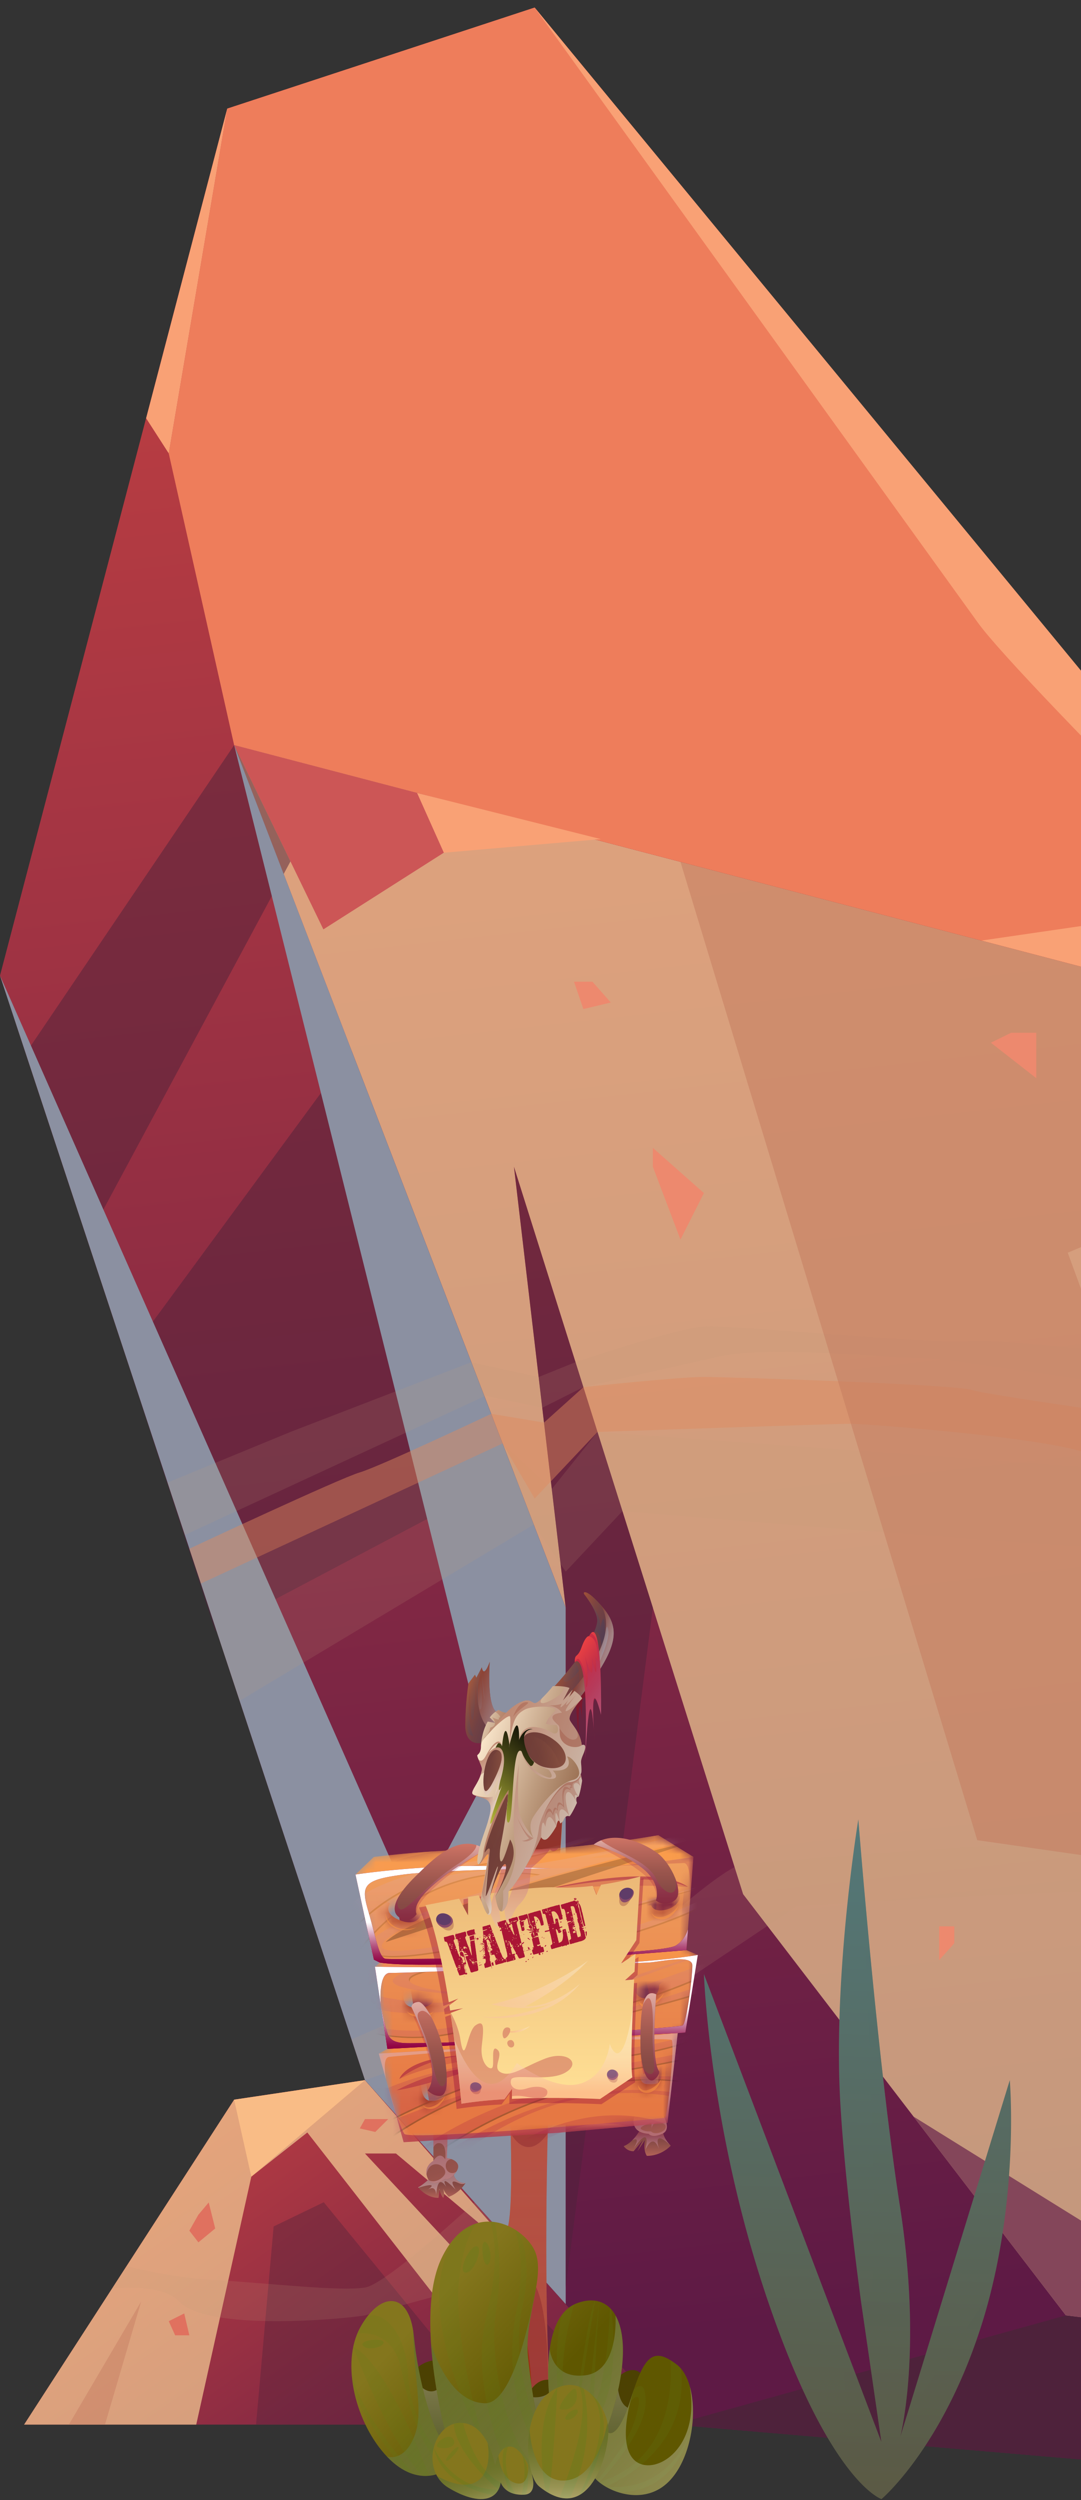
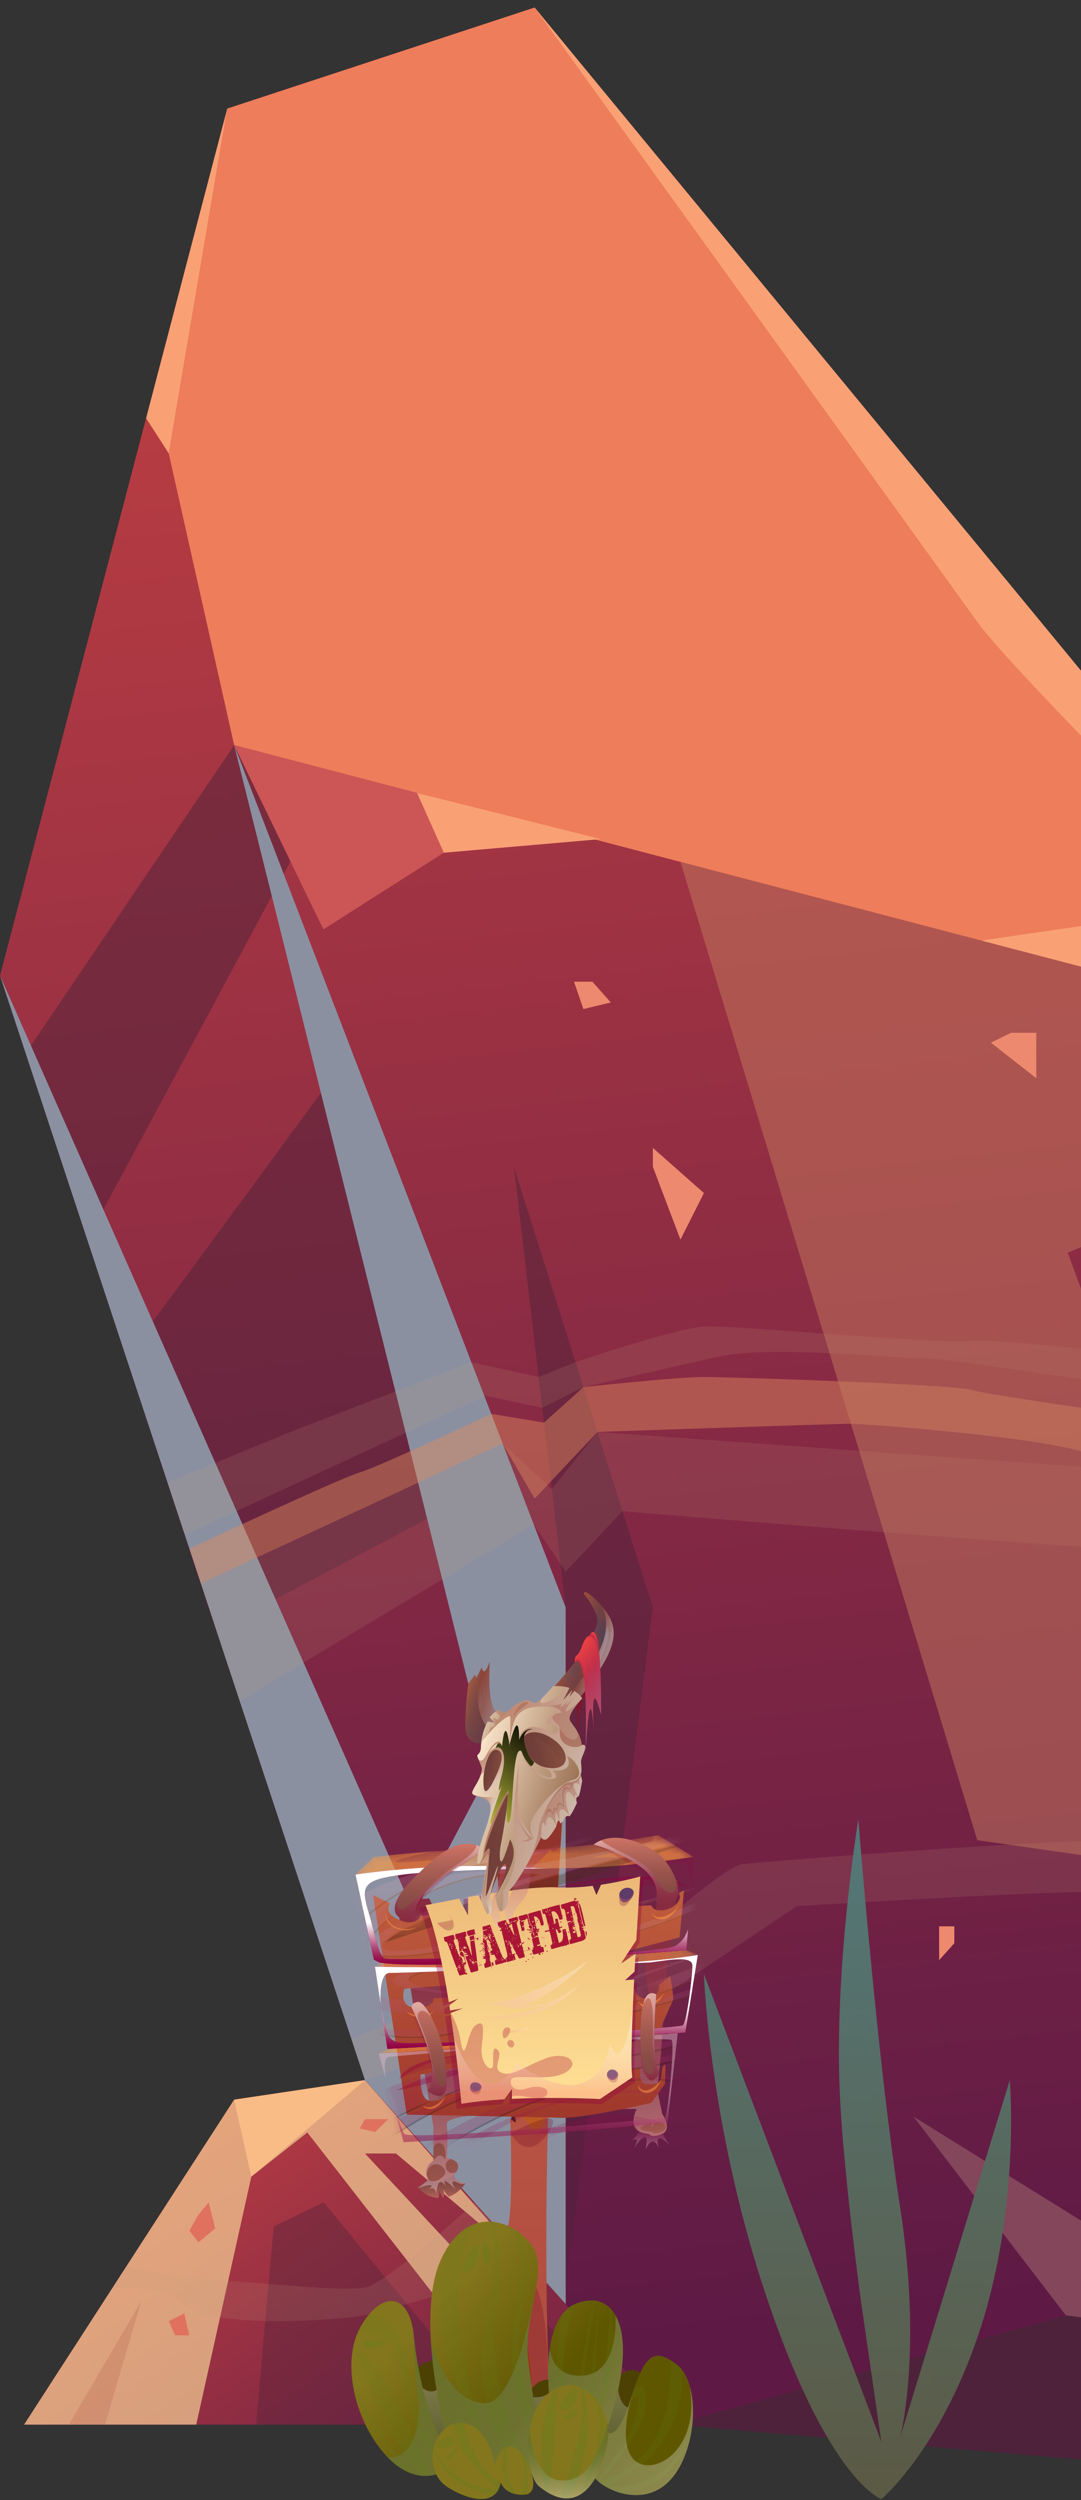
<svg xmlns="http://www.w3.org/2000/svg" width="128" height="296" fill="none">
  <rect width="100%" height="100%" fill="#333333" stroke="none" />
  <style>.B{opacity:.28}.C{opacity:.5}.D{opacity:.39}.E{opacity:.33}.F{opacity:.18}.G{opacity:.34}.H{fill:#ff9a42}.I{opacity:.51}.J{fill:#4e223b}.K{fill:#5e7d1d}.L{fill:#5f3c68}.M{fill:#f56b6f}.N{fill:#95402e}.O{fill:#c69f7b}.P{fill:#65001d}.Q{fill:#900040}.R{fill:#aa1535}.S{fill-rule:evenodd}</style>
  <g class="S">
    <path fill="url(#B)" d="M79.773 287.061H2.853l10.44-16.148 1.687-2.62 12.742-19.704 15.494-2.311 12.99 14.484 7.082 7.909z" />
    <path fill="#ee7d5b" d="m43.216 246.278-13.458 11.426-2.036-9.115z" />
    <path fill="#ffe19f" d="m23.236 287.061 6.523-29.357 6.632-5.23 16.476 21.138 5.137-2.779-14.788-15.869h3.67l15.063 12.642-18.733-21.328-15.494 2.311-24.87 38.472z" opacity=".63" style="mix-blend-mode:soft-light" />
    <path fill="#c47a5f" d="m8.155 287.061 8.56-14.574-4.285 14.574z" opacity=".43" style="mix-blend-mode:multiply" />
    <path d="M76.122 287.06H30.318l2.083-23.459 5.935-2.869 14.531 17.771 10.44-4.891z" opacity=".37" style="mix-blend-mode:multiply" class="J" />
    <path d="M63.288 268.672l-20.072 5.459c-2.853.468-18.631 1.902-22.016-1.644-1.496-1.564-4.743-1.803-7.908-1.574l1.688-2.62c2.44.608 6.33 1.425 10.293 1.644 6.531.368 14.962 1.375 17.943.896 2.027-.328 8.843-6.295 12.99-10.071z" opacity=".15" style="mix-blend-mode:color-dodge" class="O" />
    <path fill="#e0715f" d="m23.493 262.207-1.073 1.892 1.073 1.385 1.99-1.644-.77-3.078zm-3.513 12.611.76 1.673h1.68l-.606-2.59zm22.622-22.822 1.834.418 1.532-1.524h-2.752z" />
    <path fill="url(#C)" d="m226 285.736-81.314 6.883-64.913-5.558-12.788-14.265-23.768-26.518-1.596-4.821-13.247-40.086-4.587-13.886-1.367-4.124-.541-1.624-2.046-6.206L0 115.502 26.906 12.858 63.306.894l97.608 118.573 14.998 39.806 2.074 5.509.917 2.441 3.119 8.288 1.101 2.909 3.412 9.055 12.064 32.016 3.247 8.617 9.559 25.382v12.761l-2.248 4.582 4.578-.896z" />
-     <path fill="#ffe19f" d="m27.723 88.217 39.263 102.117-6.128-52.189 27.135 86.118 38.217 49.867 38.502 4.782 46.693-25.422-48.987-130.039z" opacity=".63" style="mix-blend-mode:soft-light" />
    <path fill="#ee7d5b" d="M26.907 12.858 19.98 53.68l7.743 34.536 134.695 35.235L63.308.894z" />
    <path fill="#cc5656" d="m27.723 88.217 10.568 21.816 21.218-13.508z" />
    <path fill="#f9a175" d="m49.39 93.886 3.166 7.072 18.585-1.613zm66.821 17.472 16.063-2.341 30.144 14.434zM19.98 53.68l-2.678-4.163 9.605-36.66z" />
    <path d="m3.23 124.438 24.493-36.22 6.67 13.766-24.063 44.778zm11.723 36.319 26.695-36.319 19.21 49.967-35.374 18.698z" class="C J" />
    <path fill="#8b90a1" d="M66.985 190.334v82.462l-23.768-26.518L0 115.502l49.051 111.002 8.953-16.924-30.28-121.373z" style="mix-blend-mode:soft-light" />
    <path d="m226 285.736-81.314 6.883-64.913-5.558 46.437-12.93 38.502 4.781 46.693-25.422-21.851 24.765 21.851-12.004-2.248 4.582 4.578-.896-24.181 13.139z" class="J" />
    <path fill="#84465a" d="m108.156 250.582 27.714 17.213 33.3 8.697-4.459 2.42-38.501-4.781z" />
    <path d="M66.985 190.334v80.499l10.32-80.499-16.448-52.189z" opacity=".47" style="mix-blend-mode:multiply" class="J" />
    <path d="M186.535 187.475c-11.723-1.415-35.676-4.184-39.354-3.567-4.89.817-73.48-5-73.48-5l-6.716 7.162-3.78-5.569-34.831 20.87-4.587-13.887 35.722-16.586 5.825 5.4 5.413-6.764 57.279 4.124c6.523.886 23.934 3.845 34.392 5.25 6.311.846 14.889.169 20.705-.489z" opacity=".15" style="mix-blend-mode:color-dodge" class="O" />
    <path fill="#de895f" d="M182.022 175.511c-4.807.518-15.751 1.643-18.118 1.464-3.064-.219-31.365-2.65-34.658-4.642-3.302-1.992-26.704-3.766-28.539-3.766s-29.96.967-29.96.967l-7.44 7.889-3.798-6.525-35.722 16.587-1.367-4.125s17.888-8.377 20.182-9.035c2.293-.667 15.567-6.933 15.567-6.933l6.248 1.036 4.66-4.194s11.035-1.205 14.274-1.205 29.988.886 31.823 1.554 29.768 4.423 31.805 4.951c1.706.438 24.502-1.614 31.924-2.311z" opacity=".46" style="mix-blend-mode:multiply" />
    <path d="M177.985 164.782l-25.099 1.893c-4.073.119-39.336-5.858-43.418-5.858s-18.145-1.544-24.255-.219l-16.136 3.636-4.871 2.441-6.716-1.425-35.611 16.487-2.046-6.207 14.559-5.996 21.42-8.259 7.972 1.754 4.366-1.754s11.706-3.994 15.2-4.223c3.496-.219 26.733 2.102 31.42 1.713 4.688-.378 27.723 2.72 35.878 2.939 6.073.159 19.044-1.544 25.264-2.431zm23.861 63.326c-7.651.09-26.989.279-30.457-.04-4.33-.398-36.822-4.044-43.363-4.044s-33.658 1.653-33.658 1.653l-20.264 13.568s-10.843-1.046-12.155 0c-1.303 1.046-18.733 7.033-18.733 7.033l-1.596-4.822c6.697-2.918 21.43-9.294 23.31-9.513 2.44-.289 6.807 1.783 6.807 1.783s13.32-12.691 16.256-13.03c2.926-.328 44.519-3.645 47.876-2.649 3.367.996 30.686 3.646 35.52 3.984 3.725.249 19.907-1.643 27.209-2.54z" opacity=".15" style="mix-blend-mode:color-dodge" class="O" />
    <path fill="#c47a5f" d="m80.571 102.034 35.144 115.834 38.291 5.488-27.576-75.04 9.44-3.985 35.52 76.037 26.594-2.5-35.566-94.416z" style="mix-blend-mode:soft-light" class="C" />
    <path fill="#ed896e" d="m67.967 116.229 1.11 3.238 3.247-.777-2.174-2.461zm9.339 21.916 3.266 8.616 2.779-5.508-6.045-5.35zm33.896 89.923v4.005l1.798-2.002v-2.003zm6.128-104.617 5.376 4.204v-5.379h-2.982z" />
    <path fill="#f9a175" d="M63.307.894l52.399 72.71c4.963 7.083 48.592 49.848 48.592 49.848z" />
  </g>
  <path fill="#541f22" d="M58.775 214.37s1.178 2.916-.146 3.325l3.948 9.15-2.197 21.776s.542 1.64.05 2.408l1.365 1.458 2.287-4.763s.667-7.282.791-10.478.025-12.377-.395-13.686l-1.904-6.203s-.577-5.564-.801-5.564-3 2.574-3 2.574z" />
  <path fill="url(#D)" d="M58.04 209.466l.327 4.451c.04.555 1.68 3.058 1.723 3.697.044.626-1.458.081-1.458.081l1.705 30.361c.021.561.722 2.55.741 3.098.016.443-.657-.551-.645-.122.162 5.649.143 10.192-.196 12.164-1.318 7.63-3.661-6.995 2.929 29.883 0 0 .732 1.272 2.782 0 0 0-2.424-13.702-.56-56.588.04-.903-.434-1.853-.39-2.783.034-.731.583-1.438.62-2.185l1.505-25.078s-5.565-.477-9.08 3.021z" />
  <path fill="url(#E)" d="M65.37 236.87c-.344 1.052-4.806.288-5.65-1.86l.567 11.747c.63-.294 1.409-.386 2.294.068 2.383 1.224 2.062 4.823 1.202 5.405s-3.443-4.171-3.443-4.171c.022.562.723 2.551.742 3.098.015.444-.658-.551-.645-.121.162 5.648.143 10.191-.197 12.163-.27 1.569-.585 2.195-.856 2.523l.109.071s.576-1.055 1.75-.947 1.92 3.795 1.303 7.08-1.866-4.384-1.866-4.384 2.907 14.003 2.1 16.425-3.998-16.219-3.998-16.219c.23 2.378 1.374 8.47 4.387 25.335 0 0 .733 1.271 2.783 0 0 0-2.409-13.625-.576-56.213z" style="mix-blend-mode:multiply" class="D" />
  <path fill="#ff7959" d="M67.117 206.449s-5.565-.477-9.08 3.02c0 0 6.005.423 9.08-3.02" opacity=".78" style="mix-blend-mode:color-dodge" />
  <path d="M58.04 209.466s5.49 2.861 9.08-3.021c-3.076 3.444-9.08 3.021-9.08 3.021" opacity=".31" style="mix-blend-mode:color-dodge" class="H" />
  <g class="P">
    <path d="M58.629 217.695l.685 10.452.293 4.901c.48-.981 1.427-2.513 2.627-2.442 1.76.105.639 3.125 2.736 5.351.246.26.37.48.408.666q0-.065.006-.135c.04-.903-.433-1.854-.39-2.784.035-.73.583-1.437.62-2.185q.082-1.66.172-3.372l1.334-21.702s-2.45 10.679-3.876 10.834-4.877-3.362-4.877-3.362c.04.555 1.68 3.058 1.723 3.697.044.626-1.458.081-1.458.081z" opacity=".6" style="mix-blend-mode:multiply" />
    <path d="M60.654 269.521s4.41-4.096 4.238 13.871c-.171 17.856-4.238-13.871-4.238-13.871m-.18-16.963s1.844 3.748 4.452-.064-4.452.064-4.452.064" opacity=".24" style="mix-blend-mode:multiply" />
  </g>
  <path fill="url(#F)" d="M51.232 257.584s-1.153 1.147-1.73 1.38c0 0 .96 1.272 2.425 1.248 0 0 .144-.937.097-1.316a2.09 2.09 0 0 0 .455 1.316s.286-.392-.097-1.316a2.7 2.7 0 0 0 .77 1.188s1.128-.325 1.969-1.621c0 0-1.362.072-1.44-1.349s-2.449.47-2.449.47" />
  <path fill="url(#G)" d="M53.681 257.114c-.08-1.421-2.449.47-2.449.47s-1.153 1.147-1.73 1.38l.045.054c2.495-.754 1.324.092 1.05.278 1.065-.748 1.05.575 1.05.575.15-2.098.75-1.621 1.18-.968-.794-1.674 1.11.325 1.11.325-.77-1.218-.143-1.008.383-.761s.8 0 .8 0-1.36.071-1.439-1.35z" style="mix-blend-mode:multiply" class="D" />
-   <path fill="url(#H)" d="M75.867 252.033s-.792 1.59-2.016 2.06c0 0 .408.626 1.177.599l1.103-1.329-.65 1.329.89-1.329s-.264 1.119.215 1.877c0 0 1.561.105 2.833-1.197 0 0-.863-.836-.913-1.641s-2.642-.365-2.642-.365z" />
  <path fill="url(#I)" d="M78.509 252.399c-.047-.809-2.643-.366-2.643-.366s-.377.755-1.013 1.38c.49-.25.848-.236.212.914 0 0 2-2.99 1.378.155 0 0 .866-2.104 1.61 0 0 0-.937-2.642 1.368-.443 0 0-.863-.835-.913-1.64" style="mix-blend-mode:multiply" class="D" />
  <path fill="url(#J)" d="M46.96 225.059l2.15 13.401 2.21 13.35v4.025s-1.238.626-.708 1.982 2.103.156 2.103.156.54.26 1.306-.835-.543-1.617-1.113-1.617c0 0 .137-2.267 0-4.103s22.482-1.725 22.482-1.725-1.465 2.767 1.427 2.942c0 0 .346.555 1.595 0s0-2.354 0-2.354l-.576-2.797.423-4.265.708-10.293 1.34-10.282-2.92-.423s1.031 2.712-.386 7.556.43 5.781.105 9.586-16.171 6.775-16.171 6.775l-10.12-21.374-3.518.311-.337-.023z" />
  <path fill="url(#K)" d="M78.967 232.93l1.34-10.283-2.92-.423s1.031 2.713-.386 7.556.43 5.781.105 9.586-16.171 6.775-16.171 6.775l-10.12-21.373-3.518.311-.337-.024 2.15 13.401 2.14 12.948.066.403v2.452c.14-.308.396-.632.844-.494.801.244.549 1.894.549 1.894s-.558-1.112-1.396.173c0 0-.997.511-.81 1.6.015-.112.162-.988.875-1.167.764-.193 1.45.521 1.33 1.042-.105.466-1.177 1.275-1.931.808.633.836 1.932-.149 1.932-.149s.539.261 1.305-.835l.016-.027a.72.72 0 0 1-.592.165c-.863-.121-.904-1.576.028-1.64a1.8 1.8 0 0 0-.56-.115s.136-2.266 0-4.103a.26.26 0 0 1 .065-.179c1.305-1.651 22.416-1.546 22.416-1.546s-1.465 2.767 1.427 2.943c0 0 .346.554 1.595 0s0-2.354 0-2.354l-.577-2.798.424-4.265.708-10.293zm-.156 18.982c-.137.565-1.312.869-1.698.45-.034-.038-.658.071-1.153-.244s1.153-.815 1.153-.815.096.463 0 .764c0 0 .177-.713.576-.764s1.259.044 1.122.609" style="mix-blend-mode:multiply" class="D" />
  <path fill="url(#L)" d="M46.194 225.343s-.941 1.136 1.103 1.982 2.505-.528 2.505-.528l27.32-1.221s.175.836 1.615.551 1.956-1.434 1.732-1.758.517-.518.517-.518l-.517 5.527-19.007 4.986-13.586 1.096s-.772 2.242 1.437 2.242 2.003-1.106 2.003-1.106l23.803-1.133s.156 1.282 1.614 1.133 1.306-1.603 1.306-1.603l1.32-1.028s.484 2.543.319 2.881l-1.459 3.244-28.42 5.537s-.227 2.97 1.131 3.102 1.9-.788 1.9-.788l23.037-3.105s-.468 1.84.72 1.911 1.745-.021 1.754-1.248.483-1.019.483-1.019l-.087 2.263-1.63 2.223s-7.911 1.873-10.843 1.769-18.107-.372-18.107-.372l-3.982-25.991 2.019.977z" />
  <path d="M53.681 219.978c-12.847 1.421-4.085-.433-2.384-.785l-7.03.66-2.177 2.084s5.755-.89 12.834-1.008c-5.86-.393-1.246-.951-1.246-.951z" style="mix-blend-mode:color-dodge" class="B H" />
  <mask id="A" width="41" height="37" x="42" y="217" maskUnits="userSpaceOnUse">
    <path fill="#fff" d="M82.108 219.853l-4.163-2.571s-10.822 1.945-18.44 1.739-15.237.835-15.237.835l-2.178 2.084 2.178 10.076.704.348-.576.488 1.474 9.731-1.026.555 2.945 10.495 18.247-1.113 12.996-1.18 1.215-10.634.898-.071 1.474-9.174-1.346-.568.832-11.037zm-36.207 5.96c1.872-1.096 5.858 1.904 2.953 2.503s-3.689-2.07-2.953-2.503m1.994 11.886c-.343-1.709 3.649-1.225 3.627 0s-3.384 1.197-3.627 0m1.944 11.128c-.386-1.225 2.163-2.243 2.882-1.407s-2.305 3.233-2.882 1.407m25.666-2.138c-.32-1.076 2.28-1.914 2.832-1.197s-2.209 3.284-2.832 1.197m-.028-10.059c-.739-2.172 3.269-1.928 3.34-1.174s-2.72 2.997-3.34 1.174m1.626-10.219c-.725-1.339 2.524-2.736 3.254-1.667s-2.375 3.284-3.254 1.667" />
  </mask>
  <g mask="url(#A)">
-     <path fill="url(#M)" d="M44.268 219.853l-2.178 2.083 2.178 10.077.704.348-.576.487 1.474 9.731-1.026.555 2.945 10.496 18.247-1.113 12.996-1.18 1.215-10.635.898-.071 1.474-9.173-1.346-.568.832-11.037-4.163-2.571s-10.822 1.945-18.44 1.739-15.237.835-15.237.835z" />
    <path d="M44.399 232.848s26.7.555 38.223-1.39l-1.346-.568s-29.452 2.516-36.304 1.474l-.577.487zm.446 10.286l35.406-2.432-34.381 1.877zm14.663-24.117c-7.619-.209-15.237.836-15.237.836l-2.178 2.083s9.696-1.498 19.4-.869 20.618-1.218 20.618-1.218l-4.163-2.57s-10.822 1.945-18.44 1.738" style="mix-blend-mode:color-dodge" class="H I" />
    <path fill="url(#N)" d="M41.196 225.968s1.67-3.812 16.424-5.824 17.48-6.058 17.48-6.058v.47s-3.552 4.117-16.277 5.838-17.094 8.186-17.094 8.186 5.668-6.363 14.454-6.988 25.645-4.587 25.645-4.587l.8.676s-32.303 7.307-37.054 12.099 38.273-6.677 38.273-6.677-36.014 10.784-39.76 8.024 19.88-9.19 19.88-9.19-16.47-3.319-24.971 14.666 5.282-4.587 5.282-4.587 21.322 1.096 38.08-6.775.046.727.046.727-9.41 4.793-26.697 6.542.473 5.175 9.17 2.53c0 0-5.556 2.764-1.362 4.171s20.952-4.641 20.952-4.641-.144-.991-.433-.991-9.317 4.482-17.144 4.901 15.735-7.019 15.735-7.019l.592-.016s-14.645 5.002-14.598 5.787 15.031-4.844 15.031-4.844l1.44 2.865s-31.502 9.904-23.385 1.668c0 0-6.515 5.855-17.303 3.788v-.714s9.38 2.138 16.776-3.23c0 0-11.619 2.919-17.383.836l.096-1.563s6.338 2.188 15.221.311c0 0-20.506-.426-9.22-3.42 0 0-3.384.055-6.098 2.118s-2.688 4.691-2.642 5.002 2.642 7.141 2.642 7.141h2.194s7.572-3.457 20.378-3.961 18.185-3.413 18.185-3.413l-1.088 1.018s-3.97 2.364-15.302 3.207-23.307 7.641-23.307 7.641 14.215-5.967 21.45-6.42 16.904-2.747 16.904-2.747l.193.626s-8.195 2.259-19.465 2.97-21.833 9.951-21.833 9.951l7.746-1.664s12.74-10.1 33.1-8.385-.32.727-.32.727-12.997-3.741-30.35 7.658l.96.209s13.77-9.924 28.875-6.43v.667s-12.872-4.732-27.083 5.899l3.907.487s10.18-7.962 21.064-3.356-1.792 1.759-1.792 1.759-6.724-6.335-17.798 2.429-22.538-1.316-22.538-1.316l-4.873-10.715 8.195-18.066z" style="mix-blend-mode:multiply" class="F" />
    <path d="M69.816 219.978c9.229-.348 4.234.656 2.39.988l9.902-1.113-4.163-2.571-.807.139c2.097.588-7.326 2.557-7.326 2.557z" style="mix-blend-mode:color-dodge" class="B H" />
    <path fill="url(#O)" d="M68.152 244.031c-11.333.842-23.307 7.64-23.307 7.64l1.66-.673c3.606-1.84 12.87-6.152 21.74-6.809 11.333-.842 15.303-3.206 15.303-3.206l1.087-1.018s-.174.095-.533.25l-.651.609s-3.97 2.364-15.302 3.207z" style="mix-blend-mode:color-dodge" class="B" />
    <path fill="url(#P)" d="M61.701 236.914s-6.478 5.818-17.209 3.805v.142c8.638 1.654 14.53-1.765 16.54-3.196q.274-.345.67-.751" style="mix-blend-mode:color-dodge" class="B" />
    <path fill="url(#Q)" d="M63.926 246.107c-11.267.714-21.833 9.952-21.833 9.952l.377-.082c1.748-1.451 11.36-9.068 21.55-9.711 11.267-.713 19.465-2.969 19.465-2.969l-.194-.626-.043.01.14.457s-8.195 2.259-19.465 2.969z" style="mix-blend-mode:color-dodge" class="B" />
    <path fill="url(#R)" d="M44.078 231.127a1.2 1.2 0 0 1-.256-.247c.063.142.175.277.35.406 3.745 2.76 39.758-8.023 39.758-8.023l-6.272 1.62c-10.463 2.936-30.816 8.28-33.583 6.244z" style="mix-blend-mode:color-dodge" class="B" />
    <path fill="url(#S)" d="M45.66 229.936c4.756-4.79 37.055-12.099 37.055-12.099l-37.054 12.099" style="mix-blend-mode:color-dodge" class="B" />
    <path fill="url(#T)" d="M58.82 220.391c-12.726 1.722-17.094 8.185-17.094 8.185s.654-.734 1.86-1.725c2.3-2.049 7.042-5.181 15.33-6.301 12.726-1.722 16.278-5.838 16.278-5.838v-.47s-.028.044-.094.118v.193s-3.552 4.116-16.277 5.838z" style="mix-blend-mode:color-dodge" class="B" />
    <path fill="url(#U)" d="M91.593 247.007c-1.623.081-8.97-.271-8.97-.271s-12.997-3.741-30.35 7.658l.256.054c17.271-11.27 30.19-7.556 30.19-7.556s11.579.551 8.877.112z" style="mix-blend-mode:color-dodge" class="B" />
    <path fill="url(#V)" d="M62.129 238.372c-.68-1.424 2.835-3.173 2.835-3.173a16 16 0 0 1-.75.207c-1.035.619-2.846 1.907-2.085 2.966" style="mix-blend-mode:color-dodge" class="B" />
    <path fill="url(#W)" d="M38.987 236.603c-2.418 5.117-3.032 6.947-2.674 6.95-.012-.541.748-2.519 2.767-6.795 7.696-16.283 21.927-15.102 24.55-14.734l.328-.091s-16.471-3.318-24.971 14.666z" style="mix-blend-mode:color-dodge" class="B" />
    <path fill="url(#X)" d="M84.03 233.579c-.286 0-9.316 4.482-17.143 4.901-.829.044-1.306 0-1.493-.115-.024.227.446.335 1.59.274 7.827-.416 16.854-4.901 17.143-4.901.05 0 .097.031.138.081-.063-.138-.14-.24-.234-.24" style="mix-blend-mode:color-dodge" class="B" />
    <path fill="url(#Y)" d="M55.7 232.51c-6.007.609-7.78 1.417-7.175 2.104-.215-.65 1.72-1.384 7.27-1.945 17.286-1.749 26.697-6.542 26.697-6.542s9.852-5.07 6.836-3.859c-1.642.981-6.933 3.7-6.933 3.7s-9.41 4.793-26.697 6.542z" style="mix-blend-mode:color-dodge" class="B" />
    <path fill="url(#Z)" d="M60.523 239.549c1.387 3.173 24.657-4.144 24.657-4.144l-1.44-2.864 1.346 2.705s-22.453 7.06-24.563 4.303" style="mix-blend-mode:color-dodge" class="B" />
  </g>
  <g class="Q">
    <path d="M80.983 220.573c.931.041.782 3.681.685 5.098l.44-5.818s-4.07.687-9.445 1.079l8.32-.359m-35.275 25.629s-.502-2.537.34-2.669 22.16-1.877 22.16-1.877 10.884-.389 11.31-.142-.464 9.119-.785 9.217-30.255 2.77-30.857 1.904c-.601-.859-2.146-6.355-2.165-6.433l2.084 7.424 18.247-1.112 12.997-1.181 1.215-10.634c-7.94.835-35.406 2.432-35.406 2.432l.86 3.068z" style="mix-blend-mode:multiply" class="F" />
    <use href="#AQ" style="mix-blend-mode:multiply" class="F" />
    <use href="#AR" style="mix-blend-mode:multiply" class="F" />
    <path d="M62.933 224.128s13.912-3.893 18.53-.731c0 0-11.23-.625-18.53.731m1.407 12.292c.172-.545 4.49-2.581 5.185-2.111s-5.954 4.56-5.185 2.111m-17.047 9.721s.913-3.467 12.052-2.736c0 0-7.97.73-12.052 2.736" style="mix-blend-mode:multiply" class="F" />
    <path d="M62.933 224.128s12.6-3.091 18.53-.731c-4.615-3.162-18.53.731-18.53.731m1.408 12.292c-.01.027-.01.047-.019.071-.021.166.044.538 1.234.25 1.499-.362 3.957-2.364 1.995-2.087-1.434.535-3.107 1.431-3.213 1.766zm-17.048 9.721s2.611-2.256 7.481-2.797c-6.833.345-7.481 2.797-7.481 2.797m-.333 1.346s4.802-2.675 9.603-2.662c0 0-6.387 2.185-9.603 2.662" style="mix-blend-mode:multiply" class="G" />
  </g>
  <path fill="url(#a)" d="M45.708 246.202s-.502-2.537.34-2.669 22.16-1.877 22.16-1.877 10.884-.389 11.31-.142-.464 9.119-.785 9.217-30.255 2.77-30.857 1.904c-.601-.859-2.146-6.355-2.165-6.433l2.084 7.424 18.247-1.112 12.997-1.181 1.215-10.634c-7.94.835-35.406 2.432-35.406 2.432l.86 3.068z" style="mix-blend-mode:multiply" class="G" />
  <use href="#AQ" fill="url(#b)" style="mix-blend-mode:multiply" class="G" />
  <use href="#AR" fill="url(#c)" style="mix-blend-mode:multiply" class="G" />
  <path d="M49.182 222.748c-1 .978-1.81 1.969-2.204 2.831.81.034 1.696.43 2.272.92.458-2.777 8.248-7.505 8.248-7.505-3.122-2.182-6.347 1.833-8.316 3.758zm31.109 1.915c.078-1.397-1.165-3.694-2.415-4.644-1.608-1.225-5.213-3.43-7.584-1.631 0 0 3.216 1.397 5.686 3.325 1.568 1.225 1.823 2.456 1.798 3.193.81-.538 2.029-.764 2.512-.243zM52.722 247.42a.47.47 0 0 1 .109.318c.115-.677.09-1.729-.128-3.281-.315-2.256-1.293-4.658-2.147-5.93a3.6 3.6 0 0 1-1.72-.05 37 37 0 0 1 1.97 5.222c.52 1.769.41 2.919.211 3.596.645-.247 1.371-.261 1.704.125m23.601-10.097c-.418.994-.508 2.882-.496 5.08.01 1.414.153 2.466.368 3.2.483-.27 1.11-.419 1.58-.368-.577-2.016-.16-7.503-.088-8.399-.442.298-.94.507-1.364.484z" style="mix-blend-mode:multiply" class="F Q" />
  <path d="M77.14 226.466c.116.318.412.747 1.175.788 1.026.057 1.836-1.059 2.029-1.688-.514 1.021-2.487 2.063-3.2.896zm-28.971 11.669c.212.332.63.639 1.468.67 1.04.037 1.508-.345 1.716-.69-.573.653-2.458.649-3.18.02zm1.881 11.084c.11.237.34.46.823.477.91.031 1.633-.849 1.839-1.546-.443.856-1.998 1.834-2.661 1.069m25.579-12.281c.171.527.555 1.041 1.424.615 1.01-.497 1.408-1.177 1.56-1.586-.591.839-2.314 1.965-2.984.974zm-29.985-10.503s-.193 1.465 1.505 1.969c1.013.301 1.748.033 2.175-.23-.13.054-.287.104-.47.142-2.21.456-3.188-.978-3.21-1.881m29.92 20.42c-.01.301.1.666.589.866.825.335 1.832-.409 2.103-1.519-.508.907-2.144 2.009-2.696.656z" style="mix-blend-mode:color-dodge" class="H I" />
  <path fill="url(#d)" d="M57.498 218.991s-9.285 5.049-8.173 7.63c0 0-.817 1.296-2.082.369s-.024-2.906 1.945-4.83 5.185-5.351 8.307-3.169z" />
  <path fill="url(#e)" d="M70.292 218.385s3.222.808 5.696 2.736 1.68 3.883 1.68 3.883.984.886 2.209 0-.383-4.353-1.994-5.577-5.223-2.842-7.594-1.042z" />
  <path fill="url(#f)" d="M48.718 237.631s-.016-.541.816-.609 2.717 3.545 3.175 6.846.075 4.36-.757 4.282-1.312-.659-1.312-.659 1.113-1.181.172-4.384-2.094-5.476-2.094-5.476" />
  <path fill="url(#g)" d="M77.705 236.122s-.686 7.854.34 9.102c0 0 .127.426-.565.974s-1.623-.73-1.645-4.383c-.022-3.701.256-6.511 1.87-5.693" />
  <path fill="url(#h)" d="M54.042 220.807c-4.153 2.736-6.24 6.098-6.842 5.084-.35-.592.04-1.394.427-1.962-.929 1.278-1.25 2.418-.38 3.061 1.261.927 2.081-.369 2.081-.369-1.112-2.581 8.173-7.631 8.173-7.631a3.9 3.9 0 0 0-1.09-.541c.006.413-.5 1.127-2.369 2.358" style="mix-blend-mode:multiply" class="D" />
  <path fill="url(#i)" d="M75.988 221.121c2.474 1.928 1.68 3.883 1.68 3.883s.984.887 2.209 0c.632-.456.508-1.599.021-2.766.702 2.442-1.15 2.371-2.134.318-.985-2.06-3.699-2.892-5.761-4.093-.415-.24-.677-.426-.835-.568-.306.121-.599.28-.876.49 0 0 3.222.808 5.696 2.736" style="mix-blend-mode:multiply" class="D" />
  <path fill="url(#j)" d="M52.36 247c-.77.051-1.178-3.281-1.826-5.341s-1.607-3.159-.735-3.544c.436-.193.929.26 1.312.761-.586-1.14-1.194-1.891-1.577-1.857-.832.071-.816.609-.816.609s1.153 2.273 2.094 5.476-.172 4.383-.172 4.383.48.582 1.312.66c.673.064 1.053-.619.932-2.635-.022.731-.14 1.461-.524 1.485z" style="mix-blend-mode:multiply" class="D" />
  <path fill="url(#k)" d="M76.137 237.357c1.165-2.398 1.237 1.299 1.147 3.494-.097 2.371.642 4.868-.337 4.692-.367-.065-.648-.467-.85-.941.33 1.495.913 1.972 1.383 1.6.692-.548.564-.974.564-.974-1.025-1.248-.34-9.102-.34-9.102-.828-.419-1.305.118-1.57 1.238z" style="mix-blend-mode:multiply" class="D" />
  <path fill="#4c4102" d="M47.418 288.067s-.845-7.932 3.95-8.619 10.39 6.572 10.39 6.572.915-7.275 6.106-2.855 4.634-1.008 4.634-1.008 3.745-4.918 4.832 2.74-27.345 6.112-27.345 6.112l-2.564-2.946z" />
  <path fill="url(#l)" d="M48.857 281.227s1.67 3.362 3.556 1.137 9.721 1.258 9.721 1.258 2.957 1.11 3.786-1.793 7.235-1.457 7.235-1.457-.67 5.493 2.384 4.776-.545 5.997-.545 5.997l-8.74 1.336-16.817-1.336-.58-9.914z" style="mix-blend-mode:multiply" class="E" />
  <path fill="url(#m)" d="M52.808 292.437s-3.206 2.347-6.933-1.536-5.59-11.084-3.206-15.373 5.814-4.289 6.335 1.052 2.312 11.73 3.801 12.863 0-1.214 0-1.214-3.801-13.997-.52-20.873 9.133-4.208 10.865-1.214-1.172 8.09-.614 13.106 1.172 7.604 1.172 7.604l1.47-1.941s-1.639-10.439 3.132-12.218 7.435 3.65 3.68 14.447l-1.891 1.248 1.934-.389s1.122.954 2.686-4.062 2.608-6.15 5.44-3.965 2.46 10.276-.894 13.753-8.571.727-9.166-.889-8.267.406-8.267.406l-9.024-.809z" />
  <path d="M81.939 287.367c-.15.503-2.471 7.806-10.233 7.032 0 0 10.074-3.806 8.918-13.98a3.2 3.2 0 0 0-.461-.443 9 9 0 0 0-.764-.528c.209 3.271-.072 11.876-8.45 14.426 0 0 5.462-5.621 5.5-9.45.024-2.388-.78-2.091-1.387-1.529a37 37 0 0 0-.34 1.045l-.143.447c.607-.65 1.377-1.205.963.754-.624 2.946-1.776 4.634-4.814 8.537.564.528 1.436 1.045 2.452 1.377 2.172.05 6.87-.694 8.762-7.692z" opacity=".17" style="mix-blend-mode:multiply" class="K" />
  <path fill="url(#n)" d="m52.808 292.437 9.023.808s7.672-2.023 8.267-.406 5.814 4.37 9.167.89c2.515-2.608 3.353-7.807 2.421-11.169 1.278 7.736-4.605 10.878-6.696 8.581-1.81-1.989-.352-6.964.072-8.263a54 54 0 0 0-.346 1.062c-1.564 5.016-2.686 4.062-2.686 4.062l-1.935.389 1.891-1.248c2.178-6.264 2.194-10.715.891-13.009 0 .007.47 6.627-3.605 7.093-3.402.393-4.06-2.215-4.184-3.088-.458 3.288.087 6.772.087 6.772l-1.47 1.941s-.618-2.587-1.172-7.603c-.35-3.149.663-6.329 1.037-9.001-.931 5.233-3.013 14.365-6.17 14.287-4.371-.108-6.318-6.91-6.362-7.062.368 5.594 1.767 10.756 1.767 10.756s1.489 2.347 0 1.214-3.278-7.526-3.802-12.863c-.025-.247-.062-.47-.096-.697.258 7.276 1.346 10.124-.056 13.039-.804 1.675-2.01 2.219-3.038 1.908.021.02.04.047.059.068 3.726 3.883 6.933 1.535 6.933 1.535z" style="mix-blend-mode:multiply" class="E" />
  <path d="M66.15 284.697s1.094 6.742 4.422 1.911c2.624-3.808 2.131-10.516 1.804-13.188-.056-.064-.115-.121-.174-.179-.131 6.589-1.543 11.693-1.78 10.973-.227-.69.421-10.127.53-11.71-.01 0-1.224 11.385-1.224 11.385s-1.294 1.671-.994-.487c.277-2.013 1.548-9.941 1.72-11.007q-.016 0-.025-.003c-.982 2.534-2.091 11.876-2.091 11.876s-.586 3.886-1.49-.863c-.688-3.619.508-8.452 1.116-10.55a3.96 3.96 0 0 0-1.393 1.171c-1.156 3.808-.42 10.675-.42 10.675zm-2.782 7.28c-3.082-2.375-5.615-12.515-4.621-18.448.841-5.03.081-9.271-.171-10.452a6 6 0 0 0-.546-.047c.496 1.42 1.131 4.803-.427 11.145-2.187 8.899 2.883 18.823 2.883 18.823a22.34 22.34 0 0 0 1.246.233l.1.011s1-.264 2.306-.525c-.128-.192-.374-.436-.773-.744zm-5.964-2.426s-3.876-12.674-3.032-19.794c.43-3.629 1.275-5.516 1.997-6.501-.86.271-1.71.805-2.499 1.671-5.68 8.703 3.534 24.624 3.534 24.624m3.727-15.857c-1.788 9.17 2.02 15.387 2.02 15.387l.464-1.958s-3.278-7.445-1.783-13.865c1.11-4.759.19-7.732-.361-8.953a7 7 0 0 0-.483-.325c.632 1.918 1.056 5.026.143 9.714m-9.108 16.828s-3.412-3.666-3.71-9.44c-.297-5.733-3.73-7.803-4.943-6.633a9.43 9.43 0 0 0-.694 1.079c-.135.24-.247.49-.356.744 1.022-.118 4.235-.135 5.15 4.11 1.095 5.07 1.89 7.945 4.176 10.905.43.554.683 1.001.81 1.363.231-.119.359-.21.359-.21l.548.047c-.255-.815-.723-1.579-1.334-1.965zm-10.367-9.295c.069.836.218 1.684.43 2.527 1.247 2.496 3.25 5.892 6.055 8.848q.445.213.863.335c-1.396-1.58-6.048-7.083-7.348-11.71m8.379 11.899c.28.021.545.014.791-.01-1.28-3.308-5.512-13.634-8.986-15.244.124.355 4.125 11.036 8.198 15.258z" opacity=".17" style="mix-blend-mode:multiply" class="K" />
  <path d="M58.622 291.872s-.82-5.017-4.1-5.017-4.771 5.663-1.415 7.685 5.814 1.698 6.185-.646c0 0 .449 1.617 2.832 1.458s.075-5.341-1.489-5.662-2.013 2.185-2.013 2.185zm5.217 2.506c-1.674-1.357-2.238-8.778 1.414-11.264s6.709 1.8 6.784 4.55-2.25 11.537-8.198 6.714" fill="#84761d" />
  <g class="K">
    <path d="M70.715 284.221a5.6 5.6 0 0 0-1.175-1.154c3.506 2.757.007 10.395-.969 12.346q.239-.126.461-.294c3.306-6.247 2.627-9.42 1.683-10.902zm-4.462 11.463a3.31 3.31 0 0 0 1.234.081c2.9-6.197 1.988-11.453 1.626-12.965a4 4 0 0 0-.536-.24c1.484 3.284-1.424 10.922-2.321 13.124zm-.255-12.989c-3.094 4.313-1.427 12.055-1.387 12.241l.34.213c.542-2.33 1.044-12.437 1.044-12.454zm-5.749 12.302a2.63 2.63 0 0 0 .763.284c-1.545-2.736-1.125-4.817-.86-5.601-.152.027-.29.088-.417.165-.574 1.404.096 3.88.514 5.152m1.857-3.957a6 6 0 0 0-.293-.416c.583 1.806.171 3.855-.06 4.732.12 0 .24 0 .372-.011.065-.003.115-.027.174-.037.44-1.853.16-3.321-.193-4.268m-3.094 3.717c-5.553.061-7.644-4.983-7.644-4.983 1.007 4.797 6.94 5.615 7.098 5.636q.333-.258.545-.653" style="mix-blend-mode:multiply" class="E" />
    <path d="M59.012 294.757c.13-.25.227-.535.28-.863-2.807-1.19-4.153-5.828-4.456-7.008-.105-.01-.205-.031-.314-.031-.278 0-.54.044-.789.119.237 3.66 5.276 7.783 5.276 7.783z" style="mix-blend-mode:multiply" class="E" />
  </g>
-   <path fill="url(#o)" d="M53.108 294.541c3.352 2.022 5.814 1.698 6.185-.646 0 0 .449 1.616 2.832 1.457 1.418-.094 1.172-1.965.411-3.534.007.081.206 2.689-1.526 2.154-1.758-.541-2-3.254-2-3.254-.284.569-.39 1.154-.39 1.154s-.221-1.333-.882-2.625c.012.068.639 3.284-1.228 4.519-1.595 1.059-4.06-.227-4.78-.646a3.75 3.75 0 0 0 1.375 1.421z" style="mix-blend-mode:multiply" class="E" />
  <path fill="url(#p)" d="M63.838 294.378c5.949 4.824 8.273-3.964 8.198-6.714a4.7 4.7 0 0 0-.103-.829c-.336 1.698-1.583 6.508-4.907 6.833-4.032.396-4.31-5.967-4.313-5.994-.495 2.831.11 5.882 1.125 6.704" style="mix-blend-mode:multiply" class="E" />
  <path d="M52.886 291.337c-.399-.05.988-1.633 1.352-1.613s-.975 1.661-1.352 1.613m13.527-6.064c-.655-.075 1.137-2.446 1.604-2.446s.642 2.699-1.604 2.446m-14.48 4.488c-.81-.237 1.084-1.864 1.704-1.018s-.676 1.319-1.704 1.018m3.091-20.711c-.757-.22.526-3.112 1.396-3.112s-.312 3.427-1.396 3.112m12.086 17.433c-.589-.084.412-1.207 1.085-1.207s-.24 1.329-1.085 1.207m-9.338-18.386c-.542.436-.92-2.493-.42-2.662.495-.169 1.12 2.1.42 2.662m-14.82 9.568c-.383-.605 2.328-.913 2.465-.368s-1.97 1.146-2.465.368" style="mix-blend-mode:multiply" class="E K" />
  <path d="M75.71 230.048l.49-7.661s-2.116.598-4.855.998l-.57 1.241-.455-1.106c-1.412.166-2.932.26-4.381.186-2.231-.115-5.97.352-9.308.876l.144 1.262-.577-1.194q-.674.108-1.315.216v2.192l-1.103-2.003-4.166.785c1.2 2.726 2.166 7.266 2.889 11.659l1.171-.439-1.112.805q.052.315.1.625l1.607-.274-1.56.575a192 192 0 0 1 1.358 10.902c1.639-.264 3.477-.436 5.325-.541l.944-1.262-.028 1.215c5.55-.258 10.906.023 10.906.023l4.004-2.608c-.246-1.15-.053-6.423.224-11.75l-1.13.091 1.18-1.035.118-2.138-1.826 1.198 1.92-2.838z" style="mix-blend-mode:multiply" class="G Q" />
  <path fill="url(#q)" d="M75.343 229.71l.467-7.55s-2.022.592-4.643.984l-.545 1.221-.436-1.089c-1.353.163-2.805.257-4.191.183-2.135-.112-5.712.345-8.902.863l.137 1.244-.552-1.177q-.646.107-1.258.213v2.162l-1.057-1.972-3.985.774c1.147 2.686 2.072 7.161 2.764 11.49l1.121-.433-1.062.795.096.619 1.537-.27-1.493.565a193 193 0 0 1 1.3 10.742c1.567-.26 3.324-.429 5.094-.534l.904-1.242-.025 1.194c5.31-.253 10.432.021 10.432.021l3.83-2.571c-.234-1.133-.05-6.332.214-11.581l-1.08.091 1.127-1.022.112-2.107-1.745 1.181 1.839-2.798z" />
  <path d="M51.773 227.673s.895 1.12 1.57.859.256-1.211.256-1.211zm21.579-3.041s-.225.988.427 1.039 1.084-1.306 1.084-1.306z" opacity=".24" style="mix-blend-mode:multiply" class="P" />
  <path d="M64.805 247.603c-.022-.389-1.029-.792-2.446-.335-1.39.45-2.091-.315-1.83-1.059s4.4.291 6.366-.802c2.017-1.122.269-2.692-2.358-1.674-2.54.988-3.982 2.199-5.188 1.651-1.184-.538.349-2.053-.47-2.73-.81-.67-.294 1.8-.593 2.148s-1.486-.534-1.234-2.648.28-3.085-.754-2.355c-1.019.721-1.24 5.159-1.8 1.577-.178-1.13-.699-2.314-1.11-3.055l-.037.014a193 193 0 0 1 1.299 10.742c1.567-.26 3.325-.429 5.095-.534l.903-1.241-.019.879c.4-.074.979-.081 1.817.085.474.091.85.135 1.156.138q.132 0 .259-.003c.922-.051.965-.514.95-.798z" opacity=".32" style="mix-blend-mode:multiply" class="R" />
  <path d="M55.728 247.42s.13.524.72.524.504-.829.504-.829zm16.166-1.637s.105.768.766.791.47-.97.47-.97l-1.236.175z" opacity=".24" style="mix-blend-mode:multiply" class="P" />
  <path d="M55.656 247.058c.056-.697 1.081-.673 1.337-.075.252.592-1.428 1.211-1.337.075" class="L" />
  <path d="M55.656 247.058c-.09 1.136 1.592.517 1.337-.075l-.038-.071c.097.396-.411.771-.875.552-.402-.193-.352-.579-.33-.68a.54.54 0 0 0-.097.277z" style="mix-blend-mode:multiply" class="B M" />
  <path d="M73.351 224.633c-.246-.93 1-1.499 1.577-.873s-1.178 2.391-1.577.873" class="L" />
  <path d="M73.352 224.633c.401 1.518 2.15-.254 1.576-.873-.025-.027-.053-.047-.078-.071.293.46-.152 1.238-.807 1.218-.567-.017-.679-.542-.698-.69a.84.84 0 0 0 .01.412z" style="mix-blend-mode:multiply" class="B M" />
-   <path d="M51.683 227.004c-.283.697.876 1.779 1.733.886.863-.9-1.268-2.023-1.733-.886" class="L" />
  <path d="M53.416 227.89c.436-.457.106-.967-.387-1.214.031.027.845.781-.015 1.167-.608.274-1.097-.129-1.34-.403.174.609 1.056 1.167 1.745.45z" style="mix-blend-mode:multiply" class="B M" />
  <path d="M71.912 245.384a.645.645 0 0 0 1.112.629c.66-.67-.704-1.468-1.112-.629" class="L" />
  <path d="M73.021 246.013c.334-.339.15-.711-.168-.887.019.021.514.562-.103.856-.436.21-.739-.081-.882-.277.072.443.63.842 1.153.308" style="mix-blend-mode:multiply" class="B M" />
  <path fill="url(#r)" d="M57.74 222.116c.434-.152 1.188-1.248 1.615-1.282-.044 1.651-1.116 3.775-1.387 5.351.031.274 1.221 3.663 1.271.785-.377-1.417.39-2.858 1.138-4.384 1.48-1.911-.256 2.956-.689 3.339.455 3.419.764.578 1.785-.433 1.512-1.495 1.132-2.933 1.459-4.347 0 0 1.807-1.478 2.19-2.239.206.45.751.284.982-.108a69 69 0 0 1-7.94.199c-.723 2.162-.695 3.146-.423 3.122z" style="mix-blend-mode:multiply" class="G" />
  <path fill="#7c182d" d="m67.992 199.474.505 6.089s-.062-6.566.48-1.746c0 0-.302-3.196.336-2.794.695.44.09-4.519.09-4.519z" />
  <path fill="url(#s)" d="M65.536 199.785s4.989-5.344 5.176-7.823c.078-1.049-1.203-2.801-1.505-3.173s.27-.748 2.162 1.508 1.745 4.201-.654 7.851-4.39 5.331-4.39 5.331l-.789-3.697z" />
  <path d="M68.054 196.836s.679.257.551 2.726c-.134 2.598 2.546-2.097 2.546-2.097s.467-4.695-.816-4.215l-2.281 3.582z" style="mix-blend-mode:multiply" class="B N" />
  <path fill="url(#t)" d="M57.99 196.748s-.455 5.953 1.109 6.041-1.963 3.544-1.963 3.544-2.06.582-2.044-2.107.383-4.935.383-4.935l.764-1.015.168.349.642-1.228s.184 1.451.944-.653z" />
  <path fill="url(#u)" d="M71.37 190.301a12 12 0 0 0-.337-.389c.838 1.116 2.25 4.573-4.384 11.425a33 33 0 0 1-.645.643l.32 1.502s1.992-1.681 4.391-5.331 2.546-5.598.654-7.85" style="mix-blend-mode:multiply" class="C" />
  <path fill="url(#v)" d="M59.099 202.789c-1.562-.088-1.11-6.041-1.11-6.041-.763 2.1-.944.652-.944.652-.935 3.176-.523 6.481 1.29 7.645.844-.991 1.68-2.202.764-2.253z" style="mix-blend-mode:multiply" class="C" />
  <path d="M57.136 206.333s3.524-3.456 1.963-3.544-1.11-6.041-1.11-6.041c-.763 2.1-.944.652-.944.652l.352 3.829c-.115-.199-.52-3.507-.52-3.507s.39 4.681 0 4.644-.527-3.295-.527-3.295-.162 4.644-.43 4.529-.274-3.859-.274-3.859c-.56 5.551.932 5.997.125 5.716-.788-.274-.592-3.379-.583-3.531a36 36 0 0 0-.093 2.3c-.013 2.689 2.044 2.107 2.044 2.107zm14.234-16.032c-1.892-2.256-2.465-1.881-2.163-1.509l.224.295c1.62 1.816 1.698 3.128 1.63 3.69.639-2.821.554.663.554.663s.253-1.627.421-.342-1.657 5.202-1.804 4.928 1.362-4.268 1.362-4.268-2.02 5.354-2.362 4.84 1.66-4.715 1.66-4.715-1.953 3.907-3.206 4.871-.966-.305-.966-.305a43 43 0 0 1-1.187 1.343l.449 2.104 1.505.436c.807-.873 1.957-2.246 3.225-4.174 2.4-3.649 2.546-5.598.654-7.85z" style="mix-blend-mode:multiply" class="B N" />
  <path fill="url(#w)" d="M59.058 202.451s.59.456 1.281.314-3.368 3.724-3.368 3.724.05-1.376.776-2.665l.872.156-.626-.643s.44-.646 1.065-.89z" />
  <path d="M60.343 202.765c-.692.139-1.281-.314-1.281-.314a2 2 0 0 0-.399.22c.14.104.904.703.368.69 0 0 .39.517-.758-.051 0 0 .28.325.321.646l.025.027h-.025c.022.233-.093.463-.548.561 0 0-.01.542-.617 1.11-.13.122-.093.243.038.355 1.059-1.028 3.411-3.355 2.872-3.247z" style="mix-blend-mode:multiply" class="B N" />
  <path fill="url(#x)" d="M58.202 225.586c-.343-.078-.514-.7.732-3.565 1.24-2.851 1.508-.71-.283 2.52l3.387-4.093-.826-8.983-1.337-.4-2.976 8.687.923-.437s.352.24-.511 4.529l.18 1.323.708.419z" />
  <path fill="url(#y)" d="M58.65 224.541l3.388-4.093-.826-8.983-1.337-.4-2.976 8.687.923-.437s.352.24-.511 4.529l.093.68a4.4 4.4 0 0 0 .103-.778c.237-4.285 2.823-9.102 1.776-6.24-.788 2.151-.258 3.27.053 3.693.87-1.495.885.501-.689 3.339z" style="mix-blend-mode:multiply" class="I" />
  <path fill="url(#z)" d="M57.067 209.503c.053-.335-.657-1.559-.545-1.701s.442-.288.43-1.096 1.025-1.36 2.262-3.061 2.783-2.463 3.412-2.304.555.724 1.555-.284 1.277-1.427 1.277-1.427 1.172-.082 1.973.219l-.78 1.492 1.15-1.285-.423.889.642-.744s.748.511.91.893c0 0-1.814 1.904-1.44 2.601s1.187 1.367 1.405 2.923c0 0 .499-.23.39.402s-.533 1.113-.48 1.718.09 1.181-.047 1.299l.172.782s-.181 1.315-.424 1.894c0 0-.446-.051-.19.741 0 0-.53 1.197-.879 1.593 0 0-.49-.268-.73.534 0 0-.198.234-.373.305 0 0-.206-.934-.464.348 0 0-.508.913-.994 1.393s-.795-.098-.795-.098-2.321 4.891-3.892 6.437c0 0 .169 1.211-.467 2.087-.464.643-.785.068-1.075-1.505 0 0 1.561-2.611 2.025-4.184s-.274-2.584-.274-2.584-.68 2.327-.978 2.577-.324-1.028-.087-2.134 1.009-5.808.77-5.821c-.244-.017-2.668 5.78-2.724 6.981 0 0 .676-1.032.604-.2l-.473 5.301c.146.199 1.259-3.396 1.424-3.494s-.96 3.108-.876 3.561.343 1.854-.087 2.135-1.044-1.878-1.044-1.878l.916-5.181c-.069-.494-.857 1.089-1.144 1.112s-.302-1.089.57-3.548 1.045-3.355.546-3.944-2.003-.483-1.898-1.045.935-1.35 1.15-2.696z" />
  <path fill="url(#AA)" d="M57.067 209.503c-.04.254-.106.484-.18.697.85-.961.71.399.71.399s-.614 1.224-.15 1.83 1.614-2.162 1.614-2.162c-.01.819-.48 2.324-.48 2.324s1.434-3.183 1.038-4.915-1.801-.115-1.801-.115c1.184-1.775 1.536-1.116 1.626-.801-.305-1.387-1.377.078-1.897 1.085-.533 1.036-.894.45-.898.447.175.426.452.998.418 1.211" style="mix-blend-mode:multiply" class="C" />
  <path fill="url(#AB)" d="M62.626 201.338c-.629-.159-2.174.598-3.411 2.303a14 14 0 0 1-.86 1.062c1-1.011 1.913-1.66 2.031-1.488.162.237-.103 3.768-.103 3.768.346-3.389.832-4.018 1.851-4.57s4.278-.449 3.512.247-1.035 1.421-1.035 1.421c.689.247 1.162.081 1.303.169s.336.896-.15.981-.68-.568-2.4-.754-1.915 1.556-1.915 1.556c.607-1.58 1.632-1.326 1.632-1.326-1.49.128-1.103 1.84-.498 3.057s2.025 1.6 2.312 1.732 1.11 1.647-.767.609-2.374-2.757-2.374-2.757c.43 1.813 1.941 3.22 3.353 3.268s.336-1.001.336-1.001c2.773.189 1.708-1.648 1.708-1.648.592-.088 2.464 2.334.666 2.774s-3.938 3.183-4.683 4.39.04 2.473.04 2.473-1.227-1.427-1.62-2.753-.115-6.008-.115-6.008-.984 6.123-.477 9.36-1.399 5.689-1.399 5.689c.085 2.029-.115 2.361-.233 2.395.118.027.246-.044.39-.241.632-.876.467-2.087.467-2.087 1.57-1.549 3.891-6.436 3.891-6.436s.306.578.795.098.994-1.394.994-1.394c.255-1.285.464-.348.464-.348.175-.071.374-.305.374-.305.243-.801.73-.534.73-.534.348-.396.878-1.593.878-1.593-.255-.792.19-.741.19-.741.24-.578.424-1.894.424-1.894l-.172-.781c.138-.119.1-.694.047-1.299s.371-1.086.48-1.718-.39-.403-.39-.403c-.218-1.556-1.03-2.222-1.405-2.922s1.44-2.601 1.44-2.601c-.16-.379-.91-.893-.91-.893l-.642.744.424-.89-1.15 1.285.78-1.491a3.6 3.6 0 0 0-.842-.186c.766.497-1.306 1.779-2.116 1.958s-.293-.565-.293-.565c-1 1.008-.925.443-1.555.284z" style="mix-blend-mode:multiply" class="C" />
  <path fill="url(#AC)" d="M57.97 226.682c.43-.281.169-1.681.088-2.134s1.04-3.66.875-3.562-1.274 3.694-1.424 3.494.402-4.468.474-5.3-.604.199-.604.199c.056-1.2 2.483-6.998 2.723-6.981.015 0 .028.031.034.071l.094-.561c-1.752 2.435-2.951 6.612-2.995 7.451s-.536 1.377-.536 1.377c.287-.024 1.075-1.607 1.144-1.113.05.372-.496 3.129-.767 4.461l.053.464s.346.426.692 1.39c.19.531.06.666-.093.68.084.081.168.112.246.061z" style="mix-blend-mode:multiply" class="C" />
  <path fill="url(#AD)" d="M60.065 209.226c-1.82 6.115-1.717 3.483-1.717 3.483-1.053.298-2.343-.26-2.343-.26.32.301 1.402.318 1.81.798.39.46.368 1.116-.08 2.564 1.489-3.139 2.33-6.585 2.33-6.585" style="mix-blend-mode:multiply" class="C" />
  <path fill="url(#AE)" d="M62.11 205.549c.317-.515 1.806-.89 3.654.571s1.73 3.694-1.143 3.129c-2.253-.443-2.836-3.18-2.512-3.7" />
  <path fill="url(#AF)" d="M58.8 207.179c1.103.166.43 1.962.053 2.794s-1.337 2.919-1.552 1.715c-.286-1.593.452-4.668 1.502-4.509z" />
  <path fill="url(#AG)" d="M62.034 205.826c-.084.869.605 3.034 2.586 3.423.742.146 1.297.102 1.686-.064-.61-2.615-3.082-4.313-4.272-3.359" style="mix-blend-mode:multiply" class="I" />
  <path fill="url(#AH)" d="M59.015 207.247c-1.212.683-1.097 3.304-1 4.353.315-.474.648-1.204.838-1.624.35-.771.95-2.364.162-2.729" style="mix-blend-mode:multiply" class="I" />
  <g class="N">
    <path d="M61.2 215.067s.968 2.3 1.978 2.54c0 0-.676.639-1.38.318 0 0 .286.068.86-.267 0 0-.633-.518-1.459-2.591m6.288-11.372c-.374-.7 1.44-2.601 1.44-2.601s-1.288 1.309-1.836 1.492 1.097-1.904 1.097-1.904-1.817 2.178-.91.615c0 0-1.371 1.59-.745.372-.015.027-.174.21-1.617.271a2.07 2.07 0 0 1 1.623.832s-1.645.112-.96.94.64.274.711 1.631 1.845 1.826 2.602 1.278c-.218-1.556-1.031-2.222-1.405-2.922zm-.081 7.306c-1.202.068-3.337 3.667-3.59 5.402a12.28 12.28 0 0 1-1.542 4.559l1.805-3.436s-.01-2.879.501-1.231c0 0 .197-2.588 1.284-.068 0 0-.405-3.156.414-.511a1.41 1.41 0 0 1 .05.163s-.308-1.485.112-1.644.991.808.991.808-.735-2.202-.327-2.767 1.206 1.174 1.206 1.174-.648-1.441.19-.741c0 0-.844-1.207-.477-1.525s.773.395.773.395-.517-1.001.04-1.156l-.087-.386s-.143.9-1.346.967z" style="mix-blend-mode:multiply" class="B" />
    <path d="M67.661 211.458c.01.02.01.047.019.084 0 0-.3-.176-.175.291 0 0-1.268-1.417-.819 1.911 0 0-.785-1.021-.704.47 0 0-.446-.683-.508.521 0 0-.614-1.88-1.056.988 0 0 .48-2.243 1.08-.741 0 0 .228-1.278.559-.538 0 0-.116-1.501.757-.395 0 0-.48-2.916.745-2.094 0 0-.097-.48.218-.227 0 0-.094-.632.23-.676 0 0-.043 0-.1.007.057-.017.1-.007.1-.007.81-.291.745-1.018.745-1.018s-.143.899-1.346.967c-.882.051-2.256 1.989-3.032 3.707 2.393-4.373 3.287-3.247 3.287-3.247zm1.232-4.84a4.4 4.4 0 0 0-.667-1.817c.221.457.311.92-.087 1.103-.891.409-1.895-1.292-1.895-1.292.019.152.028.375.047.727.072 1.356 1.844 1.827 2.602 1.279m-8.143-3.332s.523-1.702 1.505-1.756-.863.724-1.505 1.756" style="mix-blend-mode:multiply" class="B" />
  </g>
  <path fill="url(#AI)" d="M60.246 215.754c.58-.386.345-9.427 1.508-8.402l.184.453a5.1 5.1 0 0 0 .866 1.265c.165.054.32-.061.436-.467a2.8 2.8 0 0 1-.657-.835c-.605-1.218-.991-2.93.498-3.058 0 0-1.025-.254-1.633 1.326l.022-.125s.053-4.076-1.143.676l-.044.399.031-.466c-.065-.511-.48-3.427-.872.243-.047-.162-.166-.416-.437-.375-.093.088-.202.25-.333.544.37-.132.76-.04.941.748.112.494.075 1.106-.034 1.732l-.003.027c-.084.463-.203.93-.334 1.359-.2.893-.32 1.705.197.613 0 0-2.107 5.868-1.122 4.231.505-1.296 1.159-2.679 1.916-3.731l-.084.687c.006.274-.05.812-.13 1.454-.063.981-.054 1.894.23 1.705z" style="mix-blend-mode:screen" />
  <path fill="url(#AJ)" d="M68.054 196.805s1.717-2.235 1.243 11.558c0 0 .52-11.835 1.112-2.198 0 0-.707-8.771.76-3.139 0 0 .2-12.39-1.417-9.319 0 0-.374-.128-.891 1.326-.493 1.387-.807.629-.807 1.772" />
  <path fill="url(#AK)" d="M69.297 208.363s.467-10.631 1.01-3.697c-.138-2.3-.253-5.926.863-1.641 0 0 .08-5.121-.296-7.979-.165-.967-.527-1.458-.882-1.691a1.6 1.6 0 0 0-.24.352s-.031-.01-.087.01c.436.057.828.392.981 1.278.499 2.886-.162 1.059-.162 1.059.427 4.248-.411.119-.411.119.392 4.414-.9-.437-.9-.437.747 2.703.22 5.006.233 3.616.012-1.366-.645-2.763-.882-2.929-.23-.159-.47.382-.47.382s1.717-2.236 1.243 11.558" opacity=".26" style="mix-blend-mode:multiply" />
  <path d="M60.152 240.04c.764.128-.299 1.627-.535 1.217s-.075-1.319.535-1.217m.275 1.488c-.68.091-.278 1.011.2.869s.233-.927-.2-.869" opacity=".32" style="mix-blend-mode:multiply" class="R" />
  <path fill="url(#AL)" d="M59.738 248.543l.904-1.241-.025 1.194c5.31-.254 10.432.02 10.432.02l3.83-2.571c-.184-.886-.113-4.248.056-8.178-1.312 8.608-2.733 4.201-2.733 4.201s-.327 3.737-3.443 4.705-7.556-2.412-7.556-2.412c-3.172 5.212-5.836 1.099-7.413-2.824a194.54 194.54 0 0 1 .86 7.637c1.567-.26 3.325-.43 5.095-.534z" style="mix-blend-mode:multiply" class="B" />
  <g class="R">
    <path d="M55.039 231.837l.015.068.02.017c-.016.003 0 .05 0 .05l.009.058.015.04.019.105.015.061c.007.02.028.115.028.115v.054l.028.058.013.057s-.016.014-.01.037l-.028.017-.015-.04v.034h-.019l-.01-.038-.046.014.031.084.025.102-.012.044-.016-.03v-.031l-.053-.152c-.019.003-.025.02-.022.04h-.018l-.007-.027-.024.017.056.23h-.02l.082.335h.019l.087.396.031.03c.04.027.081.038.11.048-.023.017-.029.034-.023.064l-.046.013h.028l.006.031-.062.007.006.03-.019.007q-.008-.031-.143-.017c-.01-.003-.016-.027-.016-.027l.01-.017c-.032.01-.053.014-.066.024a.4.4 0 0 1-.075.013q-.043 0-.062.027a4 4 0 0 1-.458.102.4.4 0 0 1-.078-.139 2 2 0 0 0-.056-.156 2 2 0 0 1-.09-.216l-.088-.23.053-.014v-.074q-.056-.095-.1-.098h-.018l-.013-.041c-.009-.02-.012-.04-.015-.05l-.2-.508a1 1 0 0 1-.034-.132 5 5 0 0 1-.187-.477 6 6 0 0 0-.18-.483q-.02-.06-.053-.169c-.016-.027-.047-.112-.103-.251a2 2 0 0 1-.063-.213q-.052-.145-.171-.433a1 1 0 0 0-.084-.216q-.08-.114-.206-.105a.1.1 0 0 1-.068-.027.4.4 0 0 1-.047-.139 2.4 2.4 0 0 1-.062-.338.3.3 0 0 1 .043-.047c.06 0 .137-.014.237-.034q.06-.031.147-.037.091-.036.286-.092l.134-.03.144-.041.015.021.019-.028.078-.013c.003.017.059.037.059.037q.047.036.065.152.027.14.053.308-.01.045-.056.075-.052.023-.053.067-.023.04 0 .125a6 6 0 0 0 .115.308q.014.03.032.102c.028.061.071.186.14.378l-.078.051.016.061.05.02.037-.071a.5.5 0 0 0 .043.098l.01.061-.01.065.028-.014q.032.07.088.213v.119l.068.084a7 7 0 0 1 .144.369q.026.01.04.01a1 1 0 0 0 .01-.132l.024-.007s.022 0 .028-.003l-.068-.25q.018-.122.059-.166a.2.2 0 0 0 .044-.085q.04.025.068.031l.01-.017.046-.014-.009.037q.025-.001.031.004l-.01-.041.02-.006.012.057.1.068c.037.091.065.138.071.135-.006.013.053.26.053.26.016-.003.019.017.019.017-.016.004 0 .061 0 .061l.019.034a.4.4 0 0 0 .046.125l-.006.034zm-1.677-.778l.075-.091-.046-.054zm-.211-.913l.015.064.156-.01.028-.007-.016-.061-.168.01h-.018zm.187.122l-.125.006v.065h.118l.019-.007-.016-.061zm.224.402l-.016-.061-.143.01.016.061h.109l.03-.01zm.016-.203l-.016-.064-.134.037.016.061.133-.037zm-.094-.24l.016.064.015.027.019.027.019-.067.04-.01-.016-.061-.093.027zm.813 3.051l.019-.041-.034-.027-.022.044.037.027zm.165-.514q.038-.012.028-.044-.012-.05-.13-.037-.08.02-.084.098l.009.034.031-.011.065-.091.063.041-.028.023c.006.109-.013.166-.05.18H54.3c-.03-.092-.056-.129-.071-.126l-.025.044q.056.163.174.132l.066-.033h.018c.016.128-.021.209-.124.236l.03.021a.12.12 0 0 0 .063-.031l.035.017.021-.007-.03-.04q.055-.073.046-.247l-.025-.014.019-.023-.035-.119zm-.554-1.8l.01.034.02.024.026-.108-.006-.031-.047.081zm.508.958l.009-.017c-.044.01-.065.006-.072-.017q-.027.004-.03.081l.037.02.065-.037-.006-.03zm-.33-1.445l.018-.05.01.044zm.847 3.511l.012-.017.044-.013-.01.051-.043-.021zm-.39-1.694c.053.003.09 0 .097-.004l.031-.01-.006-.03h-.087c0 .027.059.017.059.017 0 .013-.025.02-.025.02l-.065.007zm-.42-2.02l-.044.061.01-.078zm.632 2.48l-.009-.041h-.019l-.04.047.022.027.043-.033zm-.77-3.17q-.04.007-.059-.074l.041-.01.047.034-.013.047h-.015zm.35 1.438l.009-.017.028-.007-.019.051-.015-.01v-.021zm.451 1.468l-.037-.159a.13.13 0 0 0-.022.111h-.018l-.02-.01h-.018v.024l.1.112h.019v-.034c.009.003 0-.031 0-.031v-.013zm.16-.572l-.026.007.056-.034.029.01.012-.044-.044-.02c-.006-.02.007-.041.007-.041 0-.01-.028-.013-.028-.013-.056-.108-.094-.152-.103-.152v.02l-.016.007v.027l.006.023s.004.021 0 .031c-.009-.003-.021-.044-.021-.044-.01.01-.06-.037-.06-.037-.009 0 0 .044 0 .044l-.074-.031c0-.013.071-.02.071-.02l.06-.03-.007-.031-.065.051q-.01-.041-.187-.098l-.013-.024v-.034s-.018-.007-.024-.037a.5.5 0 0 0 .028.112l.021.006-.018.007.025.105-.02.007-.024-.108-.053.013a.79.79 0 0 0 .069.102.36.36 0 0 0 .043.037l-.006.023.006.024c.022-.01.016-.037.016-.037q.024.018.04.027l.016.014.087.169v.03q.008.031.006.047l.01.041.084.041-.078.047s-.019.017-.01.017l.125.362-.019.023a3.68 3.68 0 0 1 .06.139l.025.105-.025.088.04.061v.091l.063.139a1 1 0 0 1 .028.057l-.01.051.013.047.028.038c-.016.02-.022.054-.019.091l.047.108v.061c.015-.027.028-.044.059-.054v-.044l-.215-.842a.2.2 0 0 0-.044-.061l-.006-.037-.04-.024.015-.017c.016.007-.015-.162-.015-.162l.096-.027.04-.007-.012-.017s.003-.01.007-.051l.018.065.034-.007q-.005-.083.041-.095l-.006-.02a.5.5 0 0 0-.053-.149v-.118h-.122v-.014l.035-.01v-.014zm1.105-2.158l.032-.01.1-.041q0 .086.009.136a.8.8 0 0 0 .028.216.8.8 0 0 1 .028.21q.022.097.031.149.001.095.031.27.03.178.031.268l.013.054c0 .023.006.04.01.054q0 .05.015.152.015.102.015.152l.019.075.016.074q-.005.149.078.683l-.097.027-.034-.02-.035.024-.034-.021q-.01.03-.165.095l.037.024.134-.037.01.044.025-.007-.007-.031.053-.013.066.013.03.126c.017.064.038.101.06.101a1 1 0 0 1 .003.132q-.002.026.006.047.009.02.016.041.016.024.022.145l.015.163q.02.125.016.209a.5.5 0 0 1-.259.129q-.167.031-.327.088a.6.6 0 0 1-.227.051q-.08-.012-.122-.166l-.065-.247a4 4 0 0 1-.209-.565 4 4 0 0 0-.202-.565 7 7 0 0 0-.113-.352.3.3 0 0 0 .053.014l.035-.03.053-.038.021-.013.019.013.025.01.034.007.035-.023.05-.038.043-.037-.044-.013-.05-.014-.021-.007-.01-.044-.168.048h-.022l-.056.017-.08.02-.048-.095.088-.017.015-.013.019-.017.069.003c.012 0 .087-.02.087-.02l.015-.014.019-.017.019-.02-.016-.017q-.033-.034-.103-.034-.012-.017-.08-.023.006-.041-.026-.031-.014-.056.06-.077l-.013-.014-.037.02-.025-.077-.025-.031v.129l.015.03.007.03a.2.2 0 0 1-.081.024l-.053-.155-.01-.044-.043.013s-.016-.017-.022-.04a.1.1 0 0 1-.025-.031c-.019-.03-.037-.047-.06-.04l-.027.01-.06-.021.116-.125-.016-.064-.075.02-.006.034-.022-.027-.037.115.006.027.025.027v.122c-.015-.014-.034-.037-.062-.058h-.019s-.022-.013-.031-.01-.081-.02-.081-.02l.01.142-.038.017h-.019q-.045-.203-.075-.643c0-.023-.009-.05-.018-.088l-.019.007-.006-.024.019-.006q-.001-.146-.035-.383v-.02l-.01-.047-.02-.064v-.051c-.023-.01-.029-.021-.035-.041v-.034l-.016-.074a.13.13 0 0 0-.047-.047.4.4 0 0 1-.158-.071l-.047-.142a.8.8 0 0 1-.062-.339l.03-.047.066-.02-.025-.109.013-.02.018.078.013.051.152-.044.147-.041c.04-.007.106-.027.193-.047a.7.7 0 0 0 .175-.061 1 1 0 0 1 .127-.02l.14-.048a.7.7 0 0 1 .147-.034l.044.041.03.125.032-.051.019.027-.032.055.038.314a.5.5 0 0 0-.125.139q-.038.056.003.159.043.132.14.385l.02.078q.037.117.13.355.047.097.112.274l.066-.006.006.03-.056.017q.099.295.312.869h.03q.01-.026-.005-.088a.14.14 0 0 0-.004-.095.3.3 0 0 1-.018-.104 3 3 0 0 1-.032-.281l-.012-.054-.01-.058a1 1 0 0 0-.021-.203 2 2 0 0 1-.019-.206l-.01-.037-.052.007-.01-.044h.057q-.006-.025 0-.031a2 2 0 0 1-.032-.267c0-.058-.006-.125-.012-.21l.122-.023.1-.038.077-.013.01.037.027-.017.044-.017v.01zm-1.392 2.222l-.066.011c0 .013.066-.011.066-.011m.022.092l-.038.04.028.112q.027-.006.016-.088v-.037zm.158.656l-.009-.041-.006.021.019.02zm-.803-3.43l.043.051-.028-.071-.006-.017h-.019l.01.041zm.202.748l-.034-.092-.016-.118-.019-.03v-.051l-.04-.122.019-.007.034.109.025.098c.006.027.006.057.006.057.006.027.028.075.028.075l.019.074h-.019zm.04.22l-.009-.041.016-.02.012.057-.018.007zm.02.071l-.013-.048.019-.007.012.048zm-.178-.961l-.01-.034-.018-.02v.051l.025.006zm-.106-.484l-.007.034-.006-.03h.016zm.043-.006l-.034-.011v-.04l.019-.007.012.058zm.536 1.745l-.015-.064-.044.013-.01.037.007.031.025.03.034-.047zm.655 2.858l.021-.014a.2.2 0 0 1 .007.068zm-.801-3.609l-.006-.03-.06.016.007.031.05.054zm.483 2.243l.006-.028.006.024h-.012zm.386 1.606l.028.017-.022.007-.006-.02zm-.096-.507l.009.054.019.03a.2.2 0 0 0-.01.054l-.03-.186-.013-.04-.019-.024-.01-.057.032.061.028.06zm-.293-1.181l.034-.027c.003.017-.034.027-.034.027m-.408-2.553l-.007-.031-.025-.03-.059.088.047.05.031-.037c0-.017.016-.037.016-.037zm.218 1.275l.015-.024-.012.037v-.013zm-.284-1.269l.031-.037.006.027-.015.024zm.54 2.114l.036-.013a1.48 1.48 0 0 1 .035.243l-.05-.148v-.014l-.019-.068zm.155-.987q.016.062.184.044-.066-.107-.25-.129l-.006-.027.035-.047-.007-.031-.025-.027-.056.085-.146-.024q.018.079 0 .119c.006 0 .037.023.037.023l-.01.017h-.055l.012.047q.06-.016.084.078l.21-.122zm.57 1.512l.037-.027.022-.011-.015-.013.043-.014-.006-.027h-.018l-.02.041-.021-.01c-.025.003 0-.037 0-.037 0-.014-.022-.021-.022-.021l-.04.024-.035-.037.047-.034-.006-.024-.103.044.006.031.128.115zm.031.044l.063-.034-.007-.027-.062.034zm.3.159q.106-.031.093-.082l-.137.014-.013-.024.035-.03-.007-.027c-.068.037-.096.067-.093.091l-.022.02-.019-.02c-.015 0-.018-.017-.018-.017l.01-.017q-.04.012-.05-.034l.018-.05-.069.02q.015.065.09.105l-.012.017c.013.057.04.084.072.084l-.01.017.053.095.01.044.028-.007q-.02-.081.022-.111l.021.084.029-.007-.022-.084q.075-.006.084.034c.015-.004.022-.021.022-.021v-.02l-.019-.01.022-.007c.015-.003.003-.047.003-.047l-.128.007v-.014zm-.26-.45l-.021.034.072-.021.021-.034zm.144.274q-.062.026-.053.057v.021c.016 0 .06-.051.06-.051zm-.614-2.348l.022-.057.028-.007-.037.074-.016-.01zm.748 2.838l-.022-.091-.025.007.007.06.03.024h.013zm-.13-.707l.006.024.1-.054-.032-.02-.078.05zm.149.2h-.047l-.022.034v.02l.047-.014zm.078.409l.006-.078-.016-.01q-.028.01-.018.095zm-.795-3.47a.13.13 0 0 0-.015-.061 1.3 1.3 0 0 1-.06-.176.4.4 0 0 1-.015-.193l.184-.068q.045-.024.215-.071.168-.045.224-.05c.028 0 .053 0 .078-.01l.097-.038c.018-.006.037-.006.056-.01.018.01.03.027.043.041l.025.064-.01.041-.006.033q0 .041.013.085.01.037.025.078.033.085.016.145-.012.034-.07.088a.5.5 0 0 0 .091-.037c.013 0 .032-.017.032-.017h.071l.006.024-.065.034-.062.017s-.007.023-.016.027l-.078-.007-.006.02-.031-.007a1 1 0 0 0-.066.034c-.012 0-.08.007-.08.007l-.07.02q.009.048-.015.054-.009-.045-.187 0l-.022.038-.062-.014-.022.037q-.032-.02-.096 0c-.003-.017.006-.03.006-.03l-.106-.037a.1.1 0 0 1-.016-.055zm.751 3.044l.022-.034-.044-.007-.003.048zm.137.389v.02l.038.014.021-.007-.04-.061-.022.037zm.259-3.058l.065-.02-.022.088-.034-.024h-.018l-.01.02-.047-.016-.162.047-.006.02-.022-.01-.062.034-.016-.014-.021.038-.032-.004c-.012 0 0 .058 0 .058l.016.013-.022.02-.03-.077-.017.017-.025-.007c-.003-.017-.043 0-.043 0s-.053.02-.053.02l-.066.031-.065.02h-.043v.02l-.088.027v-.02l-.028.017-.006-.031a3 3 0 0 0-.084-.443l.115-.02.066-.03.062-.007h.019l.059-.044.09-.027.137-.024.013.129q0 .125.03.297l.016.01.11-.081.024.044.097-.027.047-.03h.059zm-.218 2.899l.021.02c.013 0 .022-.023.022-.023 0-.011-.022-.021-.022-.021-.012 0-.024.024-.024.024zm.205-.037v-.075q.031.129.038.207l-.013-.031-.025-.105zm-.255-2.886q.028-.005.031-.098l.025-.006q.02.081-.044.132c-.009-.007-.012-.028-.012-.028m.567 1.556l.06-.047.015.014.006.023-.019.037-.053.014z" />
    <path d="M56.712 232.723l-.01-.044.344-.098.009.044-.05.014-.134.054-.08.007-.013.02h-.066zm.106-.338l-.022.051-.021-.017-.01-.041.05-.013.006.02zm.038-.041l.009.044-.044.014-.009-.044zm-.34-2.692c-.019.007-.04-.024-.053-.085l-.09.028-.01-.034.122-.034.047-.085.059-.017q.047.012.08.149l-.033.048-.125.033zm.016.115l-.025.007-.04-.027.055-.017.01.034zm.277 1.194l-.01.041h-.018l.025-.041zm.028.105l.047-.074.018.013-.009.088-.05-.01-.006-.02zm.255-.149a1.4 1.4 0 0 1-.158.146l.102-.153-.006-.02.038-.01a.4.4 0 0 1 .077-.061c.022-.024.031-.054.016-.108l.125-.095.006.02.012-.027.031-.01.007.02q.01.047-.175.203l-.072.095zm.128.954l-.053.013-.006.024h-.019l-.01-.037.02-.007.056-.034.009.038zm2.727.254c.046.145.012.189-.131.203a.4.4 0 0 0-.162.04 1.5 1.5 0 0 1-.284.095l-.286.068a1.3 1.3 0 0 0-.197.064.6.6 0 0 1-.18.037q-.034-.042-.035-.037-.008-.031-.031-.163-.008-.026-.016-.077c-.006-.031-.009-.058-.018-.075-.013-.04-.025-.074-.028-.101l.037-.054a.4.4 0 0 0 .122-.115q.016-.057-.028-.2c-.013-.044-.075-.176-.178-.396a.5.5 0 0 0-.168.021c0-.011-.087.017-.087.017q-.07.025-.097.037c-.019-.021-.016-.051 0-.105l.019-.078-.04-.061-.066-.091-.016-.034a.4.4 0 0 1-.006-.105l.106-.067a.06.06 0 0 0 .022-.031c.018-.007.065-.01.084-.017a.2.2 0 0 0 .006-.108c-.01-.01-.025-.044-.05-.091l-.003-.021a.3.3 0 0 1-.022-.054l-.06.017-.04-.03-.012-.058q-.01-.04.04-.054h.038l-.022-.057c-.006-.011-.037-.095-.106-.254l-.025-.102q-.027-.067-.05-.118l.128.058h.019l-.016-.065-.152-.091-.094-.2-.028.007s-.019-.017-.037-.037c-.025-.024-.053-.024-.084-.01a.3.3 0 0 1-.113.03h-.028l.112.467q-.019.054-.015.078c.031 0 .056.105.056.105l-.031.027.037.017q.001.034.025.03c.025.007.038.01.04.027-.046.024-.071.054-.077.105.03.024.021.034 0 .041.012.016.003.04.003.04a.55.55 0 0 0 .022.061c.012.01.021.014.025.027-.035.027-.022.149.03.372l.007.027.022.024.043-.061.007.027-.028.024.037.02.087.389q.037.174.047.186c0 .014.006.024.012.041H58v.314l.066-.027-.01.037-.053.014v.04l.016.058.022.017.043-.014v.021s-.021.02-.021.047q.021-.006.024.017l-.015.007.022.017.077-.024.007.02q-.098.045-.09.064c.018.024.012.034-.01.041.01.02.013.031.022.037a.2.2 0 0 1 .019.048q.009.016.009.027l.006.034.062.253.01.034.047.237h-.02l-.012-.024-.03-.152-.029-.085a5 5 0 0 0-.383.125.4.4 0 0 1-.137.031c-.022 0-.04.007-.06.01a.2.2 0 0 0-.062.034q-.038.011-.053.007-.024.001-.04-.027a.4.4 0 0 1-.047-.142 5 5 0 0 1-.05-.281q.001-.047.053-.078a.5.5 0 0 0 .087-.061c.016-.02.035-.111.056-.26v-.038l-.021-.016.012-.041q-.008-.042-.022-.085a.3.3 0 0 1-.018-.088l-.025.041-.053-.037-.031.01.018.078-.028-.064-.093-.007-.053.047c.034-.098.053-.155.047-.169l-.02-.044.013-.02c.038-.044.06-.081.053-.119l.016-.033q.099.07.137.06c0-.037-.006-.084-.013-.152-.018-.007-.034-.034-.05-.071l-.065.102-.019-.014-.028.068-.018-.017q-.01-.04.04-.071l-.006-.024.075-.078h.019c.018-.03.028-.054.04-.067l-.006-.021s0-.04.006-.111l-.031-.156v-.057q-.051.01-.056-.007l.01-.027.043-.014v-.044l-.035-.01-.08.115.024.017v.02h-.012l-.028-.016-.038.02q.01-.034.013-.037l-.022-.021-.006-.02.037.02q.044-.087.125-.196a2 2 0 0 1-.016-.24l-.021-.132q-.001-.17-.016-.348a1 1 0 0 0-.184.081 7 7 0 0 0-.327.111v-.02l.109-.04s.003-.024.025-.031l-.025-.135.022-.007v.051c.022.02.031.044.037.074l.038-.01.021-.027s.016.017.04.017q0-.06.02-.064l.025.03c.021-.007.037-.04.037-.04.034 0 .053.013.056.027l.022-.027v-.014q-.014-.05-.094-.115v-.02l.01-.051.034-.014c.01 0 .031-.01.031-.01l-.022-.05-.006-.028q-.007-.032.01-.074l-.022-.057a.2.2 0 0 1 .084-.092l-.01-.071c0-.023-.006-.047-.006-.074l-.012-.024v-.044l-.01-.037-.018-.037-.016-.146.038.031.024.098.047-.024.013.014q-.073.02-.056.091h.015q-.006-.026.016-.037l.018-.01.05-.011.1-.02c.031-.007.044-.02.047-.03 0-.017-.01-.051-.01-.051l-.137.027-.1-.017.11-.037.037-.071-.084.071-.097-.027-.006-.098a1.6 1.6 0 0 1-.019-.278l-.006-.03s-.003-.027-.006-.034l.14-.02.23-.098.12-.034-.017-.064-.483.138a6 6 0 0 1-.04-.416.1.1 0 0 0 .025-.037.5.5 0 0 0 .215-.054.1.1 0 0 1 .053-.007q.015 0 .128-.03a1 1 0 0 0 .13-.044.3.3 0 0 1 .116-.031.3.3 0 0 0 .128-.04.4.4 0 0 0 .059-.031.5.5 0 0 1 .096.176 4 4 0 0 0 .088.237l.046.118a1 1 0 0 0 .022.129q.013-.009.016-.027a1 1 0 0 1 .05.135q-.03.062-.016.108c-.016.004-.037-.01-.037-.01-.013 0-.007.024-.007.024l.09.112s.016-.017.016-.038c.013.007.007-.03.007-.03l-.022-.088q.036.09.04.095c.01.034.01.057.013.074q.07.198.237.589.01.061.053.179.162.426.51 1.258l.01.044c0 .02.006.034.006.044q.068.161.206.48l.075.193q.046.118.121.149l.053.014s-.015.016-.028.02l.016.064q.061-.016.08.075l.14-.088a.46.46 0 0 0 .013.071q.014.07.05.176zm-2.82-.376l.093-.182.031-.011.01.034-.11.152zm.04-.372q.074.016.078.037l-.031.01-.04-.03v-.017zm-.177-1.076l.053-.118.018.014.007.02-.06.101-.015-.02zm.193.741h.019l.155.054.01.041-.032.01zm-.306-1.718l.01.037-.087.024-.01-.037zm.34 1.549l-.028.007q.052-.136.128-.156zm-.081-.298l-.01-.04.178-.149q.019.072-.156.189zm.333 1.255s-.012.007-.015.017l.015.017zm-.236-1.532h-.02q-.026.013-.061-.054c0-.071.003-.108.021-.112l.032-.01.04.037.019.071zm.51-.873v-.074q-.058-.098-.1-.095h-.018l-.075.078.016.068q.019.029.044.034-.076.004-.147.023-.036.012-.04-.027v-.037l.018-.01.05-.014s.025-.03.047-.088h-.06l-.08.027q-.075.019-.112-.013-.011.028-.007.061l.025.02v.034a.14.14 0 0 0 .063.044v.037l.028.085-.019.05-.006.021c.003.02.03.037.078.061a.5.5 0 0 0 .056-.088.04.04 0 0 0 .015-.031q.013 0 .097-.024c.037-.01.118-.071.109-.104-.006-.021-.06 0-.062-.017l.021-.007.056-.017zm.537 2.936l.028-.023c.018-.014.037-.034.059-.051q.032.08.056.196.022.119.04.196a.3.3 0 0 1-.143.071l-.065-.115-.063-.209c-.006-.021.01-.041.04-.051zm-.4-1.738v.064l.029.129h.019l-.007-.031.028.085q-.025.004-.037-.037l.016.094h-.029c-.021.004-.034-.017-.043-.054q-.013-.05-.025-.125l-.016-.074-.028-.173.094.118zm.2.818l-.025-.108-.01-.044q-.013-.04-.03-.044c-.05-.01-.06-.023-.035-.047.056-.02.044-.041.041-.095v-.037l.034.071.069.294-.04.01zm-.168-.933a.25.25 0 0 0 .006.037q-.065-.025-.068-.041.005-.017.053-.033zm-.056-.315v-.064a.6.6 0 0 1 0-.169q.01.072.025.139-.001.017.006.186l-.028-.095zm.146.42c-.022.006-.012-.021-.012-.021.01.004.012.021.012.021m.066.226h.043c-.006.021.019.044.019.044 0 .007-.022.027-.022.027l-.025-.006-.028.003-.01-.044.026-.024zm-.21-1.275l.026-.044-.04-.024-.023.044.038.027zm.328 1.12c.006.027-.012.057-.065.081l.034-.075.031-.01zm-.065-1.573l-.047-.054-.031.05-.019-.057q.04-.012.031-.047c-.01-.034-.05-.048-.13-.038q-.074.022-.088.099l.01.033.03-.01.066-.091.062.04-.028.024q.011.156-.05.176h-.065c-.031-.088-.056-.125-.072-.122l-.025.044q.057.162.175.132l.031-.02c-.01.027-.012.04-.01.051l-.062-.017h-.018l.04.098q.016.06-.034.074l.016.061.021-.024a.2.2 0 0 0 .072-.033l.031.02.218.578c.013 0-.043-.226-.043-.226l-.088-.241-.024-.098a1 1 0 0 1-.032-.176.6.6 0 0 0 .007-.135.15.15 0 0 1 .053-.098zm-.134.304c-.007.027-.019.041-.025.044zm.76 2.727l-.006-.031-.044.085.006.027.025.027.022-.105zm-.396-1.824l.022.024.022-.037-.01-.034-.021-.027-.022.041zm.402 1.654l.05.021.047-.081-.016-.061-.096.064.015.061zm-.358-1.762l-.044.014.047.054-.003-.064zm-.508-1.948l.037.017.088-.051-.01-.034q-.078.021-.087-.013c-.019.003-.025.03-.028.081m.343.277l-.175.014h-.019l-.009.023q.01.043.178-.003l.03-.01zm.707 3.423h-.019l-.03.183q.055-.016.055-.149l-.006-.03zm-.48-1.701l.016.064.05.02.003-.033-.04-.058zm.031-.477l-.021-.095-.113.061.016.064.118-.033zm.368 1.529l-.016-.064-.065.05.016.065zm-.58-2.239l.044-.034-.012-.048h-.02l-.033.051.018.027zm.243.125l-.19.054.016.064.19-.054zm.346 1.749l-.015.071.047.054.012-.071zm.303 1.112l-.01-.033-.025.006-.009.041.006.027.025.027zm-.76-3.095l-.01.024.022.024zm.579 2.24l.028-.142-.025.006-.031.142zm-.284-1.282l-.03.01.024.159.028-.007-.025-.159zm.212.676l-.01-.034-.068-.077-.006.033.066.082h.018zm.415 1.275l.018.024.044-.041-.016-.064-.05.014v.067zm-.153-.784l.006.027.047.057.012-.074-.006-.027zm.405.92l-.016-.065-.074.021-.007.033-.021-.027-.035.112.007.03.021.031zm1.786-4.624l-.119.115a.25.25 0 0 0-.068.145.3.3 0 0 0 .009.122q.023.077.031.118l.056.254a1.09 1.09 0 0 0 .072.23l.031.149q.014.071.031.142c.006.017.016.037.019.054q.006.025.016.112 0 .065.028.115a1.35 1.35 0 0 1 .08.304q.04.206.082.305a.4.4 0 0 1 .028.111q.01.094.015.115.006.03.016.051l.047.206-.041.054-.15-.02q.03.123-.028.139l.016.064q.057-.016.081.078l.178-.105.037.169.037.169.007.031c.015.04.034.108.059.196l.037.186c.006.024.221-.027.221-.027l.007.02-.172.048-.04.006.01.044.024.098q.011.065.022.098.027.062.069.203a.5.5 0 0 1 .024.197c-.025.03-.102.06-.22.088a2 2 0 0 0-.222.071.8.8 0 0 1-.212.037 1 1 0 0 1-.162-.247l-.134-.271-.093.027-.035-.145.053-.014a45 45 0 0 0-.377-.669 1 1 0 0 1-.043-.112 2 2 0 0 1-.178-.294l-.084-.152a.6.6 0 0 0-.118-.19l-.02.007.072.352q.048.18.085.351l.1-.027.034.146-.1.027.044.199.043.197q.016.031.025.077c.01.034.019.119.028.153s.019.064.031.084l.287-.081.037.149-.128.037c.053.007.094.034.103.101l.016.092q.014.053.047.155a.7.7 0 0 1 .03.163q-.046.05-.267.101l-.243.065a1 1 0 0 0-.23.081q.052-.026-.153.034a.14.14 0 0 0-.047.023.2.2 0 0 1-.053.007.3.3 0 0 0-.04-.037.4.4 0 0 1-.041-.125l-.04-.17a1 1 0 0 1-.032-.159.2.2 0 0 1 .106-.06 1 1 0 0 0 .078-.153 1.4 1.4 0 0 1-.034-.189 1 1 0 0 0-.035-.237 1.2 1.2 0 0 0-.068-.23 1 1 0 0 1 .015-.111l-.006-.031-.03.01-.048-.186a1.4 1.4 0 0 1-.046-.179q-.02-.095-.04-.179l-.026-.105.013-.01-.016-.061a.1.1 0 0 1-.025-.078l-.037-.152-.053-.193q-.013-.052-.062-.24-.02-.085-.044-.22a5 5 0 0 1-.112-.443l-.035-.22-.018.017-.025.03-.131.038-.031-.136.043-.027.05-.023.028-.017.031.017.032.02a1 1 0 0 0-.044-.132.5.5 0 0 1-.022-.108l-.037-.058-.04.058-.076.064-.034-.139c.006-.03.006-.047.019-.067-.072 0-.115-.017-.125-.038a.1.1 0 0 1-.03-.071l-.017-.088a1.7 1.7 0 0 1-.062-.294.3.3 0 0 1 .06-.03.2.2 0 0 1 .043-.007q.06-.002.125-.034.1-.015.299-.081a.4.4 0 0 1 .159-.047.7.7 0 0 0 .134-.044.3.3 0 0 1 .046-.017c.097-.027.125.027.166.111l.012.021q-.12.209-.106.257l-.069-.017.025.098q.014.063-.028.074l.016.061.081-.122.04.051.038.132q.017.061.034.112l.047-.014-.038-.088-.021-.091c-.05-.2-.04-.335.018-.403q.06.119.19.359l-.009-.044.28-.081.035.145-.25.071c.02.024.038.058.066.105q.011.02.013.031l-.082.047.016.064.097-.027.062-.01.022.01.015.01.019.014.016.067-.016.028-.022.03q.001.04.06.125l.018-.007.022.085q.126.189.308.531.013.04.06.03a1.1 1.1 0 0 0-.084-.365c-.007-.013-.007-.03-.01-.054-.003-.03-.04-.115-.047-.139s-.009-.067-.018-.138a.4.4 0 0 0-.038-.142.7.7 0 0 1-.05-.23 1 1 0 0 0-.015-.105c-.025-.102-.078-.159-.162-.18q-.045.01-.137-.04c-.003 0-.01-.01-.013-.02l.081-.024-.015-.064-.084.023s-.003-.03-.01-.057a2 2 0 0 0-.05-.179.6.6 0 0 1-.025-.163.3.3 0 0 1 .069-.034l.078-.013a.4.4 0 0 0 .18-.048q.056-.03.2-.074.122-.01.327-.074a.4.4 0 0 1 .115-.041q.014.014.035.024.061.027.1.226l.037.213zm-2.275.267l-.022-.095-.059.017.022.095zm.187.836v.02l.019-.01zm.025.06l.012-.023-.028.007zm.726 2.125l.072-.092-.047-.054zm-.2-.86h.16l.024-.006-.015-.061-.169.01.004.054zm.172.065h-.131v.071h.125l.018-.007-.015-.061zm-.492-1.668l.006.027.022.031.012-.071-.006-.031-.028.007-.006.034zm.937 3.173l-.015-.061-.115-.034h-.02l.017.068.118.034h.015zm-.22-1.103l-.016-.061-.144.011.016.06h.112l.031-.006zm.015-.206l-.016-.061-.134.037.016.061zm.012-.203l-.015-.061-.09.027.015.061.016.027.018.027.013-.067zm-.467-1.607l.015.061.038.021-.019-.082zm.14.122a.2.2 0 0 0-.022-.071l-.059.031zm.86 3.474l-.022.101.044.058.047-.014-.022-.094-.047-.055zm-.305-1.313l-.019.038.034.033.022-.043-.04-.024zm-.01.024l.007.02.03-.01-.005-.02zm.262.934l-.028.006.04.048.032-.01-.044-.048zm-.595-3.051l-.053-.22-.034-.075-.006.024-.016.031.019.071.015.061.028.06q.023.05.031.048h.02zm.078.206l.006.031.025.03.019-.041-.007-.03-.021-.024-.022.037zm.467 1.705l.04-.075-.015-.064-.093.061.015.064.053.017zm-.408-1.783l-.05.014.047.057h.019zm.54 1.756l-.05.179q.055-.016.055-.149l-.006-.027zm-.48-1.702l.015.061.037.014.028-.007-.006-.02-.047-.051-.028.007zm.398 1.046l-.016-.061-.065.05.016.061.062-.054zm-.333-1.431s.006.013.015.023l.022-.013v-.034l-.025-.034h-.019l-.018.01.012.024c.022.02.016.024.016.024zm.346 1.069l-.02.067.048.058.009-.075-.04-.05zm.302 1.106l-.006-.031-.028.007-.007.034.01.034.022.023.012-.071zm-.18-.849l.03-.142-.028.006-.03.142zm-.073-.613l-.006-.03-.065-.081h-.019l.01.04.065.078h.019zm-.314-1.325l.096-.058.032-.01.052-.061.025-.03-.127.037-.097.061.016.061zm.729 2.601l.025.03.034-.047-.016-.061-.043.013-.01.038.007.03zm-.094-.799l-.059.017.006.031.047.054.013-.071zm.346.937l-.015-.064-.078.024-.007.034-.018-.027-.038.115.007.027.025.027.124-.132zm-.735-2.868l-.019.014.006.02.02-.024-.007-.013zm.467 1.569l-.01-.033-.024-.027-.06.088.048.05zm0-1.67l-.015-.065-.43.122.087.054-.013.02h.025l.234-.098.115-.033zm.552 2.695l.012.027c-.006 0-.012-.027-.012-.027m-.069-.94l.01.034-.04.024-.007-.021.015-.03.02-.007zm.29.869q.01.042-.06.139.032-.138.048-.139zm.156.805v-.033h.037l.006.023-.028.021zm-.128-.903l.013-.05.018-.007-.03.067v-.013zm-.187-1.096l-.053-.037.019-.017q.032.005.047.054zm.929 1.986l.062-.017.006.024-.068.02.006.02-.05-.01-.39.112-.006-.024.032-.01.133-.048.172-.04.037-.047s.016.023.031.016l.028-.02.007.02zm-1.147-3.078l-.025.03c-.016-.017 0-.044 0-.044l.028.014zm.47 1.326s-.04-.024-.08-.075c.05-.013.068.007.08.051l.007.02h-.007z" />
    <path d="M62.053 229.96c.013.054-.128.172-.417.362q.173-.33.408-.396zm-.156.778l-.03.01-.097-.058-.01-.043.06-.099.03-.01.1.051.01.044-.063.101zm.324 1.522l.063-.102.09.058-.031.051-.112.03-.01-.04zm.284-.237l.05-.098.05.024.018.078-.109.03zm1.592-5.51l.075.376q.024.115.062.216.014.087.05.264a.7.7 0 0 1 .047.142q.013.05.022.108l.028.251a.33.33 0 0 1-.147.087.6.6 0 0 1-.159.017.2.2 0 0 1-.04-.081l-.01-.02v-.044q-.001-.025-.012-.054-.02-.061-.06-.173c-.006-.023-.012-.081-.018-.105a2 2 0 0 0-.162-.301 1 1 0 0 0-.234-.233.5.5 0 0 0-.227-.071c-.053-.003-.081.01-.081.047q-.02.045.012.119c.016.044.032.084.038.125q.02.096.059.264l.065.274q.047.207.131.622l.035-.024.018.078-.028.017.29-.081.019.074-.038.011a.3.3 0 0 0-.068.094l.068.284-.071.021-.05-.207c-.019.038-.04.098-.075.183a1.08 1.08 0 0 0 .028.135q.018.092.031.139l.025.098-.06.017-.127-.007v.044l-.019-.037-.03.01-.026.051.022.095.06.043.04-.115.037.092.119-.095.056.23a.6.6 0 0 1 .053.24.5.5 0 0 0 .053.169q.008.066.062.295l-.103-.014-.078.064h-.137l-.068.041.053.068.018.027.038.04.018-.057.013.051.019-.007q.154-.062.252-.132l.047.145.015.017.01.044s.03.024.05.024q.035.017.08.003c.038-.01.069-.017.088-.01.037.014.059.061.078.139q.02.122.04.203.018.019.025.054l.01.071c0 .057-.013.095-.025.105a.4.4 0 0 1-.128.05l-.156.041c-.031.007-.066.01-.09.024l-.078.023.053.224-.09.027-.116-.048-.01-.04v-.119a.4.4 0 0 0-.124.041.1.1 0 0 1-.04.013c-.013 0-.025.007-.041.007-.028.007-.053.01-.072.024a.1.1 0 0 1-.037.013c-.031.011-.106.011-.137.021a.14.14 0 0 0-.05.03.5.5 0 0 0-.11.014q-.06-.062-.114-.251a1.2 1.2 0 0 1-.06-.304 1 1 0 0 0 .184-.156l-.022.007-.13-.081.034-.044.103-.03.04.023a.6.6 0 0 0-.022-.125q-.026-.085-.034-.125l-.053-.24-.05-.234-.043-.131h.018l-.009-.044H63l-.012-.051.015-.027-.015-.065.059-.016.016-.031-.075-.162-.034-.024.006-.037-.035-.061-.021-.024-.007-.02v-.061l.053-.04h-.062l-.019-.075.072-.02-.022-.091.044-.014.09.01-.01-.047-.008-.027-.187.01-.097.027-.044-.024h-.05l-.009-.04.175-.065.018.007.14-.04.082-.024-.035-.088a1.1 1.1 0 0 1-.607-.085l-.038.011-.015-.068.464.037-.037-.149q-.131-.018-.172-.189l-.01-.041.088-.155-.012-.048-.078.017-.013-.054q.027.106-.152-.697a.17.17 0 0 0-.106-.003 1.2 1.2 0 0 0-.194.22l-.018.007-.047-.048-.377.108.022.092.38-.054-.112.128.034.146c.006.044 0 .094 0 .138l.038.355q-.002-.033.043.156a.15.15 0 0 1 0 .074q0 .01-.072.126a1 1 0 0 1-.224.033.2.2 0 0 1-.034-.06c-.01-.007-.016-.031-.022-.058l-.044-.24a.4.4 0 0 0-.025-.078 2 2 0 0 0-.043-.22 1 1 0 0 1-.084-.311.7.7 0 0 0-.035-.203l.094-.057-.022-.092-.106.031a1 1 0 0 0-.05-.23.44.44 0 0 1-.04-.2.6.6 0 0 1 .209-.081 5 5 0 0 1 .38-.088c.022-.01.056-.027.1-.041a.5.5 0 0 1 .105-.027l.066-.01q.06-.031.156-.054c.012.007.056.183.056.183h.018l.131.534.147.589q.185.04.249.308l-.037.074.059-.017.006.031-.04.023.034.156h.08l-.055-.223.021-.044-.006-.038-.015-.064c-.022-.034-.06-.088-.066-.112a.3.3 0 0 0-.053-.016l-.009-.031q-.013-.03-.006-.04a.4.4 0 0 0-.053-.058q-.014-.016-.031-.01H62.8l-.016-.064v-.085l-.028-.071-.006-.078-.05-.142-.022-.064v-.047l-.015-.051-.019-.041a.2.2 0 0 0 0-.084c0-.01-.04-.112-.04-.112l-.02-.129-.024-.05-.016-.156-.028-.078.05-.017a.5.5 0 0 0 .14-.044l.131-.05a.4.4 0 0 1 .094-.017q.015.002.034-.007l.081-.03q.042-.008.122-.031a1 1 0 0 1 .13-.051.6.6 0 0 1 .128-.023c.01 0 .053-.01.125-.044l.065-.01.088-.027.09-.027q.164-.047.202-.007c.007.01.016.044.04.098.004.017 0 .057.007.071q0 .015.01.02a1 1 0 0 1 .04.139zm-2.125 1.451l-.118.075.034.145.056-.017.072-.118-.013-.054-.034-.031zm.726 2.659l.016.064-.078.142-.084-.054-.025-.105.03-.054-.04.01-.025-.098.072-.02.016.061.025-.007.09.057zm.284.666l-.044.095-.137.04-.01-.033q-.019-.08.078-.105h.113zm-.203-.44l-.01-.033.05-.092.01.041zm-.034-1.156l-.274-.19-.01-.04.072-.021q.051-.014.243.241zm.287 2.107l.08-.139.032-.01.009.034-.072.135-.04.01-.006-.03zm-.113-2.594q.027.015.022.01v.017l.022.067-.025-.027-.016-.067zm.069-.876l.012-.014-.05.034-.03.01-.016-.064s-.019.007-.028.007l.037.158h.094l-.038-.098s0-.013.01-.02l.009-.01zm.274 1.055l-.006-.02s-.028.003-.04 0c-.026 0-.035-.011-.041-.027l-.031.05c.009.024.037.017.037.017l.006.024.072-.048zm-.115-.257l.13-.037-.015-.061-.022.017-.043-.007.034-.041.022-.006-.05-.21-.09.007.04.203q.015.075.034.125s-.01-.004-.04-.004v.017zm.015.047l.032.007s.027-.014.046-.02c-.003-.017-.03-.017-.084-.014l.006.024zm-.078-.527l.085-.024-.02-.081q-.054.015-.08.02l.018.085zm.328.71l-.022-.095-.06.017-.021.064-.034.01.024.099.116-.095zm-.069-.142a.15.15 0 0 0-.05-.068l-.04.061c.009.003.015.007.025 0l.025-.007.04.01zm.115.118l-.028-.115-.03.01.027.115zm-.43-1.718l.125-.034.037-.108-.08-.075-.103.126zm.247.72l.071-.118-.08-.074-.066.02.043.182.028-.006zm.302.166l-.028.014q.033.132-.075.253l.012.054.038.031s.034-.037.059-.102l-.034-.03a.44.44 0 0 1 .106-.244l-.081.024zm-.181-.599l-.097.027.032.129.04-.01.034-.108zm.8 3.406l.054-.081.04.017.01.034-.053.098-.04-.027-.01-.044zm-.728-3.625l-.01-.034.047-.081.047.016.01.034-.032.048zm.23-.413l.01.034-.103.179-.04-.027-.007-.031.106-.148.037-.011zm.527 2.043l.01.034-.05.094-.026-.108.069-.02zm.265 1.109l.118-.152.087.058-.143.162-.053-.024zm.215.609l.09-.071.047.034.01.034-.029.044-.1.027-.015-.068zm-.306-1.617l.078.061-.096.027-.019-.078.04-.01zm2.169-2.516s0 .03.006.044c.006.02.013.044.028.061q.02.06.019.159-.037.054-.037.057c-.007 0-.057.021-.147.041l-.137.04c-.04-.003-.078-.071-.115-.192l-.078-.257c-.181-.366-.368-.559-.564-.569a.4.4 0 0 0-.116.017c-.043.017-.078.024-.106.034q-.016.04-.028.054.04.168.063.22.014.04.01.081.001.076.055.193.01.062.053.189a.5.5 0 0 1 .028.112l.013.112.025.115c.03.135.059.162.068.209.006.024.013.085.019.105q.008.033.022.064a.1.1 0 0 0 .062.011.4.4 0 0 0 .053-.071.6.6 0 0 0 .003-.241q-.03-.212-.028-.257a.4.4 0 0 1 .178-.088l.04.048.034-.058a.3.3 0 0 1 .069.139l.016.085a.7.7 0 0 0 .056.257.7.7 0 0 1 .053.213l.018.098q.015.056.035.108a.5.5 0 0 0 .015.118c-.01.007.047-.006.081-.013l.187-.054c.028-.007.047 0 .056.034l.007.02c.006.03 0 .051-.032.061l-.128.037-.124.041c.006.02.01.057.022.111q.014.077.028.119l.012.05.013.048.046-.014c.028-.007.047 0 .056.037v.021c.013.03 0 .05-.028.06l-.05.014.007.024v.023l-.034.044s-.04.017-.09.031l-.11.017c-.01-.007-.031-.021-.053-.041a2 2 0 0 1-.09-.281c-.044.014-.062 0-.069-.03l-.018-.074q-.035 0-.04-.031c0-.01-.094.017-.094.017q0 .026.015.139.04.152.05.182l.025.129c.01.02.012.044.016.064a.3.3 0 0 0 .012.068q.034.084.06.209l.015.109a.7.7 0 0 1 .053.162l.034.183a.6.6 0 0 0 .06.176c0 .047.009.101.018.165l.037.017.169-.081a.4.4 0 0 0 .146-.118c.103-.125.153-.376.156-.741a.4.4 0 0 1-.016-.081 6 6 0 0 1-.053-.508.3.3 0 0 1 .15-.074q.101-.021.19-.047l.044.037.034.172q.015.086.056.176a.5.5 0 0 1 .031.132c.003.027.01.047.013.071q.005.035.015.054.01.037.01.078 0 .077.052.179.02.081.022.122.019.075.04.176a.7.7 0 0 0 .054.169q.005.041.025.119.021.05.05.179.036.188-.053.182-.037-.002-.075.007l-.147.041q.014.056-.056.088c-.047.02-.078.007-.096-.048a1.4 1.4 0 0 1-.212.085 2 2 0 0 1-.23.057l-.048-.06-.025.006-.015.075q-.153.029-.265.064-.065.015-.19.051l-.006-.027-.025.037s-.013 0-.019.01h-.019c-.065.02-.118.027-.159.037a.7.7 0 0 1-.249.075q-.046 0-.065.03a.5.5 0 0 1-.119.017.6.6 0 0 1-.084-.203 1.2 1.2 0 0 1-.04-.233q.016-.02.124-.088a.18.18 0 0 0 .081-.125.4.4 0 0 0-.012-.132 1 1 0 0 1-.028-.136 12 12 0 0 1-.1-.446l-.012-.068a6 6 0 0 1-.047-.216c-.04-.176-.087-.251-.097-.338q-.013-.076-.03-.153l-.534.125-.034-.138.536-.112c-.012-.047-.031-.152-.04-.199l.037-.007-.016-.061h-.04a1 1 0 0 1-.031-.102c0-.013.096-.04.096-.04l-.015-.061-.097.027v-.02l-.006-.024a.5.5 0 0 1-.04-.112c-.01-.037-.022-.138-.032-.175a.5.5 0 0 0-.04-.119q-.028-.127-.05-.24a3 3 0 0 0-.118-.399.4.4 0 0 1-.01-.078.34.34 0 0 0-.037-.155c-.044-.088-.09-.139-.147-.149l-.093.006q-.052 0-.078-.03c-.016-.013-.025-.041-.028-.074l-.016-.095c-.01-.041-.046-.142-.059-.186a.3.3 0 0 1-.01-.091.12.12 0 0 1 .054-.044l.065-.021.143-.03a1 1 0 0 0 .15-.048l.15-.054.199.565c.016-.003-.04-.226-.04-.226l-.088-.244-.022-.095c.041-.023.085-.033.131-.047l.122-.034c.065-.034.15-.057.25-.084l.283-.071q.056-.017.127-.044a.4.4 0 0 1 .122-.027.6.6 0 0 1 .106-.034.6.6 0 0 0 .143-.017c.056-.017.103-.061.128-.061q.033 0 .056.037a.2.2 0 0 1 .034.078c.013.047.025.172.038.22q.01.042.022.067 0 .04.018.126c.044.111.072.226.094.338l.03.176c.02.037.038.108.066.216.016.007.06.027.066.048s-.016.054-.044.088zm-2.212-.683l-.007-.031-.03.01v.068l.024.027.016-.074zm.698 1.681l-.016-.065-.087.024.015.061.01.027.025.031.009-.072.04-.01zm-.468-1.61l.016.064.18.081-.003-.068-.146-.091zm1.069 3.741l-.022-.092-.043-.054-.026.108.05.051.044-.013zm-.106-.437l.025-.006-.04-.058-.032.01.047.058zm-.168-.97l.012-.058-.019.037zm-.352-1.891l.018.023h.019l.006-.037-.006-.03-.022-.031h-.019v.075zm.46 1.674l.041-.081-.015-.061-.094.058.016.06zm-.407-1.782l-.047.013.044.051h.018zm.489 1.931c.019-.003.03-.02.043-.041l-.034.01-.006.034zm-.35-1.803l-.005-.03-.04-.058-.032.01.015.065.05.02h.016zm-.05-.561l-.024-.099-.109.065.016.064.118-.034zm.372 1.528l-.016-.064-.065.054.015.065.069-.055zm.47.498c.022 0 .034-.007.047-.007 0-.007-.047.007-.047.007m-.152-.721l.009.034.043.054.016-.071-.01-.034zm.29.9l.065.071.043-.051-.012-.051-.075.021-.006.023-.016-.02zm.31-.89c.026.024.029.044.017.068a.12.12 0 0 1-.072.058c-.028.006-.047 0-.056-.034a.12.12 0 0 1 .015-.082c.013-.013.016-.02.028-.023q.023-.006.069.013m.365 1.086l.022.091.056-.016-.021-.092zm.524.108l.025.01c.031.021.034.051.01.082s-.054.033-.094.01q-.038-.026-.016-.068a.06.06 0 0 1 .04-.034q.019-.001.032.004zm-.24-1.539c.028-.006.047 0 .056.034q.006.03-.016.071-.01.025-.024.031c-.01 0-.016 0-.028-.011q-.036-.015-.05-.06s0-.014.003-.024l.028-.034.031-.01z" />
    <path d="M68.88 226.141q.017.173.056.254a.7.7 0 0 1 .04.135l.156.694q.01.058.025.118.027.068.05.176.025.157.069.335.013.046.037.159l-.162.023v.136l-.01-.068-.003-.027q-.005-.04-.015-.095-.013-.03-.025-.091l-.165-.595c0-.024-.04-.153-.04-.153l-.01-.04-.016-.061v-.078l-.025-.078-.012-.084-.066-.207v-.044l-.015-.054-.016-.04c.007-.017.003-.044-.003-.078 0-.01-.037-.115-.037-.115l-.019-.122-.025-.061-.022-.148-.021-.085-.032-.193-.015-.047-.006-.034-.025.007-.028-.081-.02-.112-.024-.074-.09-.075.106.426s-.016.031-.01.054l.016.068.012.017.038.061.056.196.034.179.025.068-.016.01.013.054.059.251.025.067.04.247.038.108.006.034.047.156v.044l.025.054.018.111.016.028q-.002.06.025.175l.006.031.019-.007.006.071.087.315a.62.62 0 0 0 .025.081l-.015.01-.097.027-.006-.044c-.019-.013-.034-.027-.034-.027l-.016.017-.031.054.022.017.022.02.012.014.01.044.068-.021.065-.01.04.122c-.018.027-.09-.01-.09-.01l-.03.01-.016.037.006.017c.015.031.037.048.056.051q.01.037.09.047l.044.163.01.04.018-.007s.013.028.016.041l.012.095h-.019l.01.04.062.224.013.094.068.203a.56.56 0 0 1-.268.298q-.079.03-.18.084a.14.14 0 0 1-.06.017 2 2 0 0 1-.221.061c-.031 0-.056.007-.084.014-.056.017-.09.044-.134.054-.019.007-.04.007-.062.01a3 3 0 0 1-.237.068.3.3 0 0 0-.119.034.5.5 0 0 1-.165.05.4.4 0 0 0-.15.044.2.2 0 0 1-.065.021q-.036 0-.053.02-.047 0-.056-.02-.037-.032-.069-.19a4 4 0 0 0-.046-.233.3.3 0 0 1 .04-.061.3.3 0 0 1 .063-.02q.154-.107.1-.254a2 2 0 0 0-.038-.234 1 1 0 0 1-.037-.138l.074-.02-.009-.034-.075.02a2 2 0 0 1-.037-.196 1 1 0 0 0-.053-.179l-.038-.17q-.024-.116-.034-.172a.3.3 0 0 1-.015-.054q-.009-.04-.016-.092a.5.5 0 0 0-.037-.152.74.74 0 0 1-.069-.318c0-.01-.012-.023-.015-.034q.05.006.08.088l.035-.013-.035-.098.075-.02.234-.078s.031-.021.047-.048q.023-.041-.131-.027a2 2 0 0 0-.309.048c.013.047.004.067-.012.088l-.025-.105c-.016-.048-.022-.085-.028-.108a2 2 0 0 1-.034-.183.7.7 0 0 0-.047-.166.6.6 0 0 1-.047-.257 1 1 0 0 1-.034-.122l-.019-.081.075-.02-.006-.027-.075.02s-.003-.027 0-.034a.6.6 0 0 0-.025-.159 1 1 0 0 0-.028-.098.5.5 0 0 0-.109-.196q-.042-.04-.234-.03a.1.1 0 0 0-.043-.034 2 2 0 0 0-.063-.227.5.5 0 0 1-.034-.152q0-.101.075-.105.05 0 .103-.03a.3.3 0 0 1 .09-.024q.044 0 .09-.027.057-.024.085-.034a.3.3 0 0 0 .062-.007q.076-.027.134-.054.014-.01.075-.013a.4.4 0 0 0 .174-.065c.016-.003.06-.003.081-.01q.226-.086.427-.122l.065-.033.056-.031.02-.013h.142l.016.064q.09.01.168.044l.025-.037.028-.038.084-.023.032.017.021.013.038.021.022.091-.035.067-.015.028q.156.16.262.382.019.081.071.243a1 1 0 0 1 .056.251zm-1.549 1.742l.037-.067c-.052.013-.077.043-.084.081l.05-.014zm-.006-1.37l.04-.037c-.018-.081-.043-.122-.078-.115l-.059.017-.053.064-.118.034.006.027.087-.024c.013.055.032.075.05.068zm-.112.136l-.006-.027-.057.016.038.021.022-.007zm.215 1.014l.018-.034-.034.038h.016zm.087.071l.016-.077h-.016l-.053.057v.02zm.935-.622s-.016-.017-.038-.01c-.028-.017-.03-.024-.028-.031h-.034l.025-.037a.3.3 0 0 0-.019-.084c-.03-.017-.028-.038-.015-.061l-.066-.298-.03-.125-.041.013-.022.017-.044-.196c-.072-.318-.134-.511-.196-.568q-.091-.097-.355-.027l-.028.054.22.934.026.01.03.017-.02.03-.016.017.021.085c-.021.006-.046-.021-.046-.021q-.015.01-.02.054a.1.1 0 0 1-.043-.01l-.018.017-.04.01s-.017-.034-.032-.05v-.051l-.022.007.019.115q-.028.005-.022.027l-.118.04.32-.098q.013.004.025-.007l.01.034s-.016.037-.016.085q.026.044.05.054 0 .015.012.061l.013.054-.115.084.009.034a1 1 0 0 0 .118-.078l.025.105-.124.081q.016.072-.028.082c-.022.03-.047.047-.072.067l-.04.01v.021l-.11.132a1 1 0 0 0 .169-.132l.075-.081a1 1 0 0 0 .143-.115c0 .013.006.02.003.027a.3.3 0 0 0-.122.138l.032-.01.09-.118.016.067q-.039.047-.078.102l-.025-.017c-.007.02.015.037.015.037-.006.01-.01.024-.015.031l.03-.011.032.004c.013-.017-.01-.034-.01-.034l.06-.068.01.034c-.007.017 0 .021.005.021l.007.023q0 .05.021.142.01.041.029.098v.021l-.035.061c-.006-.011-.022-.004-.022-.004l-.077.071v.02q-.047.031-.038.061v.021c.019-.004.05-.061.05-.061.016.007.084-.081.084-.081q.028.058.06.057l.018.014.022.094-.031-.01c.003.02 0 .027-.016.034q-.04.01-.134-.047l-.015.03q.009.04-.066.095c.01.007-.003.023-.003.023l.019.038s-.016.061-.06.142l.057-.044h.093l.013.057-.004-.067c.007 0 .038.128.038.128l.059.037.034.024.063-.017-.013.024.006.023h.02l.043-.05q.003.04.04.206.045.208.072.304l.087.295q.045.015.147-.01l.109-.048a.24.24 0 0 0 .078-.105l.018.115.016.024h.019l-.035-.179a.2.2 0 0 0 .01-.051.6.6 0 0 0-.022-.189 2 2 0 0 0-.056-.217.3.3 0 0 1 .046-.023c.01-.021-.056 0-.056 0l-.018-.068a1 1 0 0 1-.025-.115l.015-.024h-.022a1 1 0 0 0-.024-.135c-.007-.031-.02-.058-.025-.081s.043-.034.043-.034l-.006-.027a2 2 0 0 1-.04-.156 11 11 0 0 1-.066-.324h-.034l.025-.034-.007-.021-.03.038q-.028-.108-.035-.126a1 1 0 0 1-.047-.169q.01-.034.022-.044-.002-.02-.028-.013c.01-.007-.006-.027-.006-.027-.01-.034 0-.051 0-.051.01-.024.019-.034.019-.041-.025-.047.006-.074.059-.091zm-.71 1.299l.027-.027.053-.014-.009-.034-.062.038h-.019l.01.04zm.087-.298l-.106.163.03-.011.113-.138-.006-.024zm.345.687l-.046-.193h-.075l-.05.007h-.022l-.019.01-.056.03-.068.038.047.192.29-.081zm-.39-.829l.038.024.032-.01s-.029-.027-.072-.027v.013zm.228.798l-.021-.02.03-.01zm-.358-1.691h.019l.062-.091-.022-.031-.059.109zm.165.592l.153.081.025-.007-.01-.033-.155-.044h-.016zm-.32-1.393l.009.033.093-.027-.01-.034zm.638 1.958l.022.085-.016-.007-.078.023c0-.027.016-.04.038-.047a.2.2 0 0 1 .037-.054zm-.031.132h.037l.028.044-.05.088c-.015.007-.025-.058-.025-.058l.02.01.027-.006-.015-.027-.035.01-.009-.048.022-.017zm-.144-1.783l.075-.027.013.058-.022.05-.013.034-.03-.02-.016-.014-.022-.043a.1.1 0 0 0 .016-.034zm.097-1.64l-.028-.024-.034-.017-.035-.145.169-.048.031.024.031.014.087.057-.068.088-.01.017-.018.024-.097.027zm.193.629l.05-.003-.012-.055-.035-.027c-.006-.01-.046 0-.046 0l.012.058.031.024zm-.168-.731l.006.061h.016l.056-.098-.031-.037-.035-.007-.021.014.006.05.037-.01.025.021-.012.013-.031.01zm.642 2.622c.016.02.044.034.044.034l.006-.027.012-.028-.01-.047c-.015-.017-.043-.034-.043-.034l-.006.027-.01.034zm.174.223l.01-.027-.04-.037-.035-.004-.016-.01-.009.027-.012.041v.051l.03.02c.01.007.035 0 .035 0 .006-.004.034-.064.034-.064zm-.43-2.493l-.012-.095-.081.021-.006.04.037.051h.034l-.006-.024s.019.011.022.017zm-.012-.051l-.016.027-.043-.03.01-.017.02-.007.026.017v.01zm1.019 3.562l.006.149q0 .264-.047.433l-.065-.234-.013-.033.013-.044c-.006-.024-.019-.054-.019-.054l-.034-.193.016-.007a.12.12 0 0 0 .05-.064q.036-.005.093.047m-.175-.457l.078-.023s.007.017.01.03c-.035.01-.119.024-.153.034l-.022-.02.069-.021v-.04l.018.037z" />
  </g>
  <path fill="url(#AM)" d="M69.638 232.121s-5.036 3.788-11.458 5.182c0 0 4.095 1.055 7.31-.149 0 0-4.16 1.921-8.593 1.61 0 0 7.387 1.373 11.815-3.934 0 0-3.038 2.788-6.559 2.74 0 0 4.313-2.077 7.485-5.449" style="mix-blend-mode:multiply" class="B" />
  <path fill="url(#AN)" d="M59.91 240.53s1.24.081 2.84-.653c0 0-1.08 1.14-2.84.653" style="mix-blend-mode:multiply" class="B" />
  <g class="S">
    <path fill="url(#AO)" d="M117.329 271.342a66 66 0 0 1-1.119 3.954c-4.605 14.494-11.834 20.581-11.834 20.581s-3.779-1.215-8.962-12.173c-1.33-2.809-2.752-6.266-4.22-10.5-7.21-20.74-7.843-39.477-7.843-39.477l16.017 42.237 4.999 13.169-2.449-16.885c-1.028-7.77-2.064-16.775-2.44-23.659-.817-15.161 2.156-33.182 2.156-33.182s2.229 28.56 4.935 45.863c2.532 16.258.303 26.12.027 27.265l.762-2.48 12.21-39.777s1.027 12.004-2.239 25.064" />
    <path fill="url(#AP)" d="M117.33 271.342a67 67 0 0 1-1.119 3.954c-4.606 14.494-11.834 20.581-11.834 20.581s-3.78-1.215-8.963-12.173c1.44 1.404 2.743 2.251 3.66 2.032 1.285-.299 1.092-4.473.294-9.772l4.999 13.169-2.449-16.885c.358.329.67.349.908-.01 1.954-2.949-1.192-56.831-1.192-56.831s2.229 28.56 4.935 45.863c2.532 16.258.303 26.12.028 27.265l.761-2.48z" opacity=".32" style="mix-blend-mode:multiply" />
  </g>
  <defs>
    <linearGradient id="B" x1="56.252" x2=".709" y1="312.403" y2="232.488" href="#AS">
      <stop stop-color="#5e1a45" />
      <stop offset="1" stop-color="#db4a41" />
    </linearGradient>
    <linearGradient id="C" x1="119.752" x2="83.495" y1="272.078" y2="-53.377" href="#AS">
      <stop stop-color="#5e1a45" />
      <stop offset="1" stop-color="#db4a41" />
    </linearGradient>
    <linearGradient id="D" x1="62.577" x2="62.577" y1="291.334" y2="184.199" href="#AS">
      <stop stop-color="#a73b0c" />
      <stop offset=".15" stop-color="#ac4312" />
      <stop offset=".39" stop-color="#bc5a25" />
      <stop offset=".69" stop-color="#d58043" />
      <stop offset="1" stop-color="#f5af69" />
    </linearGradient>
    <linearGradient id="E" x1="62.362" x2="62.362" y1="464.365" y2="174.894" href="#AS">
      <stop stop-color="#fff" />
      <stop offset=".13" stop-color="#f3e4eb" />
      <stop offset=".4" stop-color="#d6a2b9" />
      <stop offset=".8" stop-color="#a8386a" />
      <stop offset="1" stop-color="#900040" />
    </linearGradient>
    <linearGradient id="F" x1="52.313" x2="52.313" y1="260.943" y2="257.313" href="#AS">
      <stop stop-color="#ce7465" />
      <stop offset=".15" stop-color="#b8675b" />
      <stop offset=".4" stop-color="#9a554d" />
      <stop offset=".61" stop-color="#874a45" />
      <stop offset=".76" stop-color="#814742" />
    </linearGradient>
    <linearGradient id="G" x1="52.313" x2="52.313" y1="261.308" y2="250.667" href="#AS">
      <stop stop-color="#fff" />
      <stop offset=".09" stop-color="#faf4f7" />
      <stop offset=".23" stop-color="#eed8e2" />
      <stop offset=".42" stop-color="#daabc0" />
      <stop offset=".65" stop-color="#bf6d91" />
      <stop offset=".91" stop-color="#9d1e56" />
      <stop offset="1" stop-color="#900040" />
    </linearGradient>
    <linearGradient id="H" x1="76.636" x2="76.636" y1="256.126" y2="252.798" href="#AS">
      <stop stop-color="#ce7465" />
      <stop offset=".19" stop-color="#b8675b" />
      <stop offset=".52" stop-color="#9a554d" />
      <stop offset=".8" stop-color="#874a45" />
      <stop offset="1" stop-color="#814742" />
    </linearGradient>
    <linearGradient id="I" x1="77.138" x2="77.138" y1="255.24" y2="251.912" href="#AS">
      <stop stop-color="#fff" />
      <stop offset=".13" stop-color="#f3e4eb" />
      <stop offset=".4" stop-color="#d6a2b9" />
      <stop offset=".8" stop-color="#a8386a" />
      <stop offset="1" stop-color="#900040" />
    </linearGradient>
    <linearGradient id="J" x1="70.351" x2="60.513" y1="260.588" y2="225.924" href="#AS">
      <stop stop-color="#ce7465" />
      <stop offset=".05" stop-color="#bc695c" />
      <stop offset=".14" stop-color="#a65c52" />
      <stop offset=".23" stop-color="#95524b" />
      <stop offset=".36" stop-color="#894c45" />
      <stop offset=".53" stop-color="#824842" />
      <stop offset="1" stop-color="#814742" />
    </linearGradient>
    <linearGradient id="K" x1="63.633" x2="63.633" y1="264.778" y2="225.119" href="#AS">
      <stop stop-color="#fff" />
      <stop offset=".04" stop-color="#f6ecf0" />
      <stop offset=".2" stop-color="#dbaec2" />
      <stop offset=".35" stop-color="#c4799a" />
      <stop offset=".5" stop-color="#b14d7a" />
      <stop offset=".64" stop-color="#a32b60" />
      <stop offset=".77" stop-color="#98134e" />
      <stop offset=".9" stop-color="#920543" />
      <stop offset="1" stop-color="#900040" />
    </linearGradient>
    <linearGradient id="L" x1="62.577" x2="62.577" y1="250.735" y2="223.848" href="#AS">
      <stop stop-color="#9f382c" />
      <stop offset=".98" stop-color="#bf5c3d" />
    </linearGradient>
    <linearGradient id="M" x1="62.356" x2="62.356" y1="264.856" y2="209.374" href="#AS">
      <stop offset=".28" stop-color="#e67843" />
      <stop offset=".71" stop-color="#ee9758" />
      <stop offset="1" stop-color="#f5af69" />
    </linearGradient>
    <linearGradient id="N" x1="62.456" x2="62.456" y1="251.715" y2="206.161" href="#AS">
      <stop stop-color="#900040" />
      <stop offset=".2" stop-color="#a8386a" />
      <stop offset=".6" stop-color="#d6a2b9" />
      <stop offset=".87" stop-color="#f3e4eb" />
      <stop offset="1" stop-color="#fff" />
    </linearGradient>
    <linearGradient id="O" x1="64.743" x2="64.743" y1="251.874" y2="206.32" href="#AS">
      <stop />
      <stop offset="1" stop-color="#ff9a42" />
    </linearGradient>
    <linearGradient id="P" x1="53.095" x2="53.095" y1="251.875" y2="206.32" href="#AS">
      <stop />
      <stop offset="1" stop-color="#ff9a42" />
    </linearGradient>
    <linearGradient id="Q" x1="62.789" x2="62.789" y1="251.874" y2="206.32" href="#AS">
      <stop />
      <stop offset="1" stop-color="#ff9a42" />
    </linearGradient>
    <linearGradient id="R" x1="63.876" x2="63.876" y1="251.875" y2="206.32" href="#AS">
      <stop />
      <stop offset="1" stop-color="#ff9a42" />
    </linearGradient>
    <linearGradient id="S" x1="64.188" x2="64.188" y1="233.44" y2="190.825" href="#AS">
      <stop />
      <stop offset="1" stop-color="#ff9a42" />
    </linearGradient>
    <linearGradient id="T" x1="58.458" x2="58.458" y1="251.875" y2="206.32" href="#AS">
      <stop />
      <stop offset="1" stop-color="#ff9a42" />
    </linearGradient>
    <linearGradient id="U" x1="72.137" x2="72.137" y1="251.874" y2="206.32" href="#AS">
      <stop />
      <stop offset="1" stop-color="#ff9a42" />
    </linearGradient>
    <linearGradient id="V" x1="63.456" x2="63.456" y1="251.875" y2="206.32" href="#AS">
      <stop />
      <stop offset="1" stop-color="#ff9a42" />
    </linearGradient>
    <linearGradient id="W" x1="50.089" x2="50.089" y1="251.874" y2="206.32" href="#AS">
      <stop />
      <stop offset="1" stop-color="#ff9a42" />
    </linearGradient>
    <linearGradient id="X" x1="74.826" x2="74.826" y1="251.875" y2="206.32" href="#AS">
      <stop />
      <stop offset="1" stop-color="#ff9a42" />
    </linearGradient>
    <linearGradient id="Y" x1="69.158" x2="69.158" y1="251.874" y2="206.32" href="#AS">
      <stop />
      <stop offset="1" stop-color="#ff9a42" />
    </linearGradient>
    <linearGradient id="Z" x1="72.853" x2="72.853" y1="251.874" y2="206.32" href="#AS">
      <stop />
      <stop offset="1" stop-color="#ff9a42" />
    </linearGradient>
    <linearGradient id="a" x1="62.549" x2="62.549" y1="253.63" y2="240.702" href="#AS">
      <stop stop-color="#900040" />
      <stop offset=".04" stop-color="#940947" />
      <stop offset=".1" stop-color="#9f235a" />
      <stop offset=".18" stop-color="#b14d7a" />
      <stop offset=".27" stop-color="#cb88a5" />
      <stop offset=".37" stop-color="#ebd1dd" />
      <stop offset=".43" stop-color="#fff" />
    </linearGradient>
    <linearGradient id="b" x1="63.508" x2="63.508" y1="242.579" y2="231.458" href="#AS">
      <stop stop-color="#900040" />
      <stop offset=".04" stop-color="#940947" />
      <stop offset=".1" stop-color="#9f235a" />
      <stop offset=".18" stop-color="#b14d7a" />
      <stop offset=".27" stop-color="#cb88a5" />
      <stop offset=".37" stop-color="#ebd1dd" />
      <stop offset=".43" stop-color="#fff" />
    </linearGradient>
    <linearGradient id="c" x1="61.776" x2="61.776" y1="232.615" y2="220.915" href="#AS">
      <stop stop-color="#900040" />
      <stop offset=".04" stop-color="#940947" />
      <stop offset=".1" stop-color="#9f235a" />
      <stop offset=".18" stop-color="#b14d7a" />
      <stop offset=".27" stop-color="#cb88a5" />
      <stop offset=".37" stop-color="#ebd1dd" />
      <stop offset=".43" stop-color="#fff" />
    </linearGradient>
    <linearGradient id="d" x1="52.117" x2="52.117" y1="227.321" y2="218.29" href="#AS">
      <stop stop-color="#814742" />
      <stop offset=".2" stop-color="#874a45" />
      <stop offset=".48" stop-color="#9a554d" />
      <stop offset=".81" stop-color="#b8675b" />
      <stop offset="1" stop-color="#ce7465" />
    </linearGradient>
    <linearGradient id="e" x1="75.299" x2="75.299" y1="225.397" y2="217.583" href="#AS">
      <stop stop-color="#814742" />
      <stop offset=".2" stop-color="#874a45" />
      <stop offset=".48" stop-color="#9a554d" />
      <stop offset=".81" stop-color="#b8675b" />
      <stop offset="1" stop-color="#ce7465" />
    </linearGradient>
    <linearGradient id="f" x1="50.812" x2="50.812" y1="248.154" y2="237.019" href="#AS">
      <stop stop-color="#814742" />
      <stop offset=".2" stop-color="#874a45" />
      <stop offset=".48" stop-color="#9a554d" />
      <stop offset=".81" stop-color="#b8675b" />
      <stop offset="1" stop-color="#ce7465" />
    </linearGradient>
    <linearGradient id="g" x1="76.941" x2="76.941" y1="246.32" y2="235.98" href="#AS">
      <stop stop-color="#814742" />
      <stop offset=".2" stop-color="#874a45" />
      <stop offset=".48" stop-color="#9a554d" />
      <stop offset=".81" stop-color="#b8675b" />
      <stop offset="1" stop-color="#ce7465" />
    </linearGradient>
    <linearGradient id="h" x1="52.117" x2="52.117" y1="227.321" y2="218.449" href="#AS">
      <stop stop-color="#900040" />
      <stop offset=".08" stop-color="#930846" />
      <stop offset=".22" stop-color="#9e2058" />
      <stop offset=".39" stop-color="#ae4675" />
      <stop offset=".59" stop-color="#c67c9d" />
      <stop offset=".81" stop-color="#e3c0cf" />
      <stop offset="1" stop-color="#fff" />
    </linearGradient>
    <linearGradient id="i" x1="75.299" x2="75.299" y1="225.397" y2="217.891" href="#AS">
      <stop stop-color="#900040" />
      <stop offset=".09" stop-color="#920644" />
      <stop offset=".22" stop-color="#9a1751" />
      <stop offset=".36" stop-color="#a63467" />
      <stop offset=".52" stop-color="#b85c85" />
      <stop offset=".69" stop-color="#ce90ac" />
      <stop offset=".87" stop-color="#e9ceda" />
      <stop offset="1" stop-color="#fff" />
    </linearGradient>
    <linearGradient id="j" x1="50.812" x2="50.812" y1="248.154" y2="237.019" href="#AS">
      <stop stop-color="#900040" />
      <stop offset=".2" stop-color="#a8386a" />
      <stop offset=".6" stop-color="#d6a2b9" />
      <stop offset=".87" stop-color="#f3e4eb" />
      <stop offset="1" stop-color="#fff" />
    </linearGradient>
    <linearGradient id="k" x1="77.075" x2="77.075" y1="246.321" y2="235.981" href="#AS">
      <stop stop-color="#900040" />
      <stop offset=".2" stop-color="#a8386a" />
      <stop offset=".6" stop-color="#d6a2b9" />
      <stop offset=".87" stop-color="#f3e4eb" />
      <stop offset="1" stop-color="#fff" />
    </linearGradient>
    <linearGradient id="l" x1="62.892" x2="62.767" y1="295.728" y2="279.448" href="#AS">
      <stop stop-color="#31653d" />
      <stop offset="1" stop-color="#fff" />
    </linearGradient>
    <linearGradient id="m" x1="48.106" x2="77.179" y1="269.216" y2="296.001" href="#AS">
      <stop offset=".12" stop-color="#84761d" />
      <stop offset=".54" stop-color="#5f5700" />
    </linearGradient>
    <linearGradient id="n" x1="51.081" x2="80.157" y1="272.944" y2="299.725" href="#AS">
      <stop stop-color="#31653d" />
      <stop offset="1" stop-color="#fff" />
    </linearGradient>
    <linearGradient id="o" x1="58.221" x2="56.242" y1="296.644" y2="289.624" href="#AS">
      <stop stop-color="#fff" />
      <stop offset=".04" stop-color="#e5ebe6" />
      <stop offset=".11" stop-color="#bbccbf" />
      <stop offset=".19" stop-color="#95b09c" />
      <stop offset=".28" stop-color="#76987e" />
      <stop offset=".37" stop-color="#5d8566" />
      <stop offset=".48" stop-color="#497753" />
      <stop offset=".59" stop-color="#3b6c46" />
      <stop offset=".74" stop-color="#33663f" />
      <stop offset="1" stop-color="#31653d" />
    </linearGradient>
    <linearGradient id="p" x1="67.291" x2="67.291" y1="295.799" y2="287.495" href="#AS">
      <stop stop-color="#fff" />
      <stop offset=".03" stop-color="#f4f7f4" />
      <stop offset=".16" stop-color="#c1d0c4" />
      <stop offset=".3" stop-color="#94af9b" />
      <stop offset=".44" stop-color="#709479" />
      <stop offset=".58" stop-color="#547f5e" />
      <stop offset=".72" stop-color="#40704b" />
      <stop offset=".86" stop-color="#346740" />
      <stop offset="1" stop-color="#31653d" />
    </linearGradient>
    <linearGradient id="q" x1="63.097" x2="63.097" y1="251.124" y2="176.663" href="#AS">
      <stop offset=".04" stop-color="#ffe095" />
      <stop offset=".4" stop-color="#ebb776" />
      <stop offset="1" stop-color="#c76d3d" />
    </linearGradient>
    <linearGradient id="r" x1="61.835" x2="61.835" y1="265.036" y2="218.017" href="#AS">
      <stop offset=".69" stop-color="#fff" />
      <stop offset=".73" stop-color="#f5e8ee" />
      <stop offset=".8" stop-color="#dcafc3" />
      <stop offset=".91" stop-color="#b5557f" />
      <stop offset="1" stop-color="#900040" />
    </linearGradient>
    <linearGradient id="s" x1="66.742" x2="71.299" y1="195.559" y2="197.12" href="#AS">
      <stop stop-color="#a6593d" />
      <stop offset=".14" stop-color="#8f5142" />
      <stop offset=".34" stop-color="#754848" />
      <stop offset=".55" stop-color="#62424d" />
      <stop offset=".77" stop-color="#573e50" />
      <stop offset="1" stop-color="#543d51" />
    </linearGradient>
    <linearGradient id="t" x1="54.988" x2="59.499" y1="200.689" y2="202.233" href="#AS">
      <stop stop-color="#a6593d" />
      <stop offset=".14" stop-color="#8f5142" />
      <stop offset=".34" stop-color="#754848" />
      <stop offset=".55" stop-color="#62424d" />
      <stop offset=".77" stop-color="#573e50" />
      <stop offset="1" stop-color="#543d51" />
    </linearGradient>
    <linearGradient id="u" x1="66.636" x2="71.189" y1="195.876" y2="197.435" href="#AS">
      <stop offset=".53" stop-color="#95402e" />
      <stop offset="1" stop-color="#fff" />
    </linearGradient>
    <linearGradient id="v" x1="55.313" x2="59.824" y1="199.746" y2="201.29" href="#AS">
      <stop offset=".25" stop-color="#95402e" />
      <stop offset="1" stop-color="#fff" />
    </linearGradient>
    <linearGradient id="w" x1="55.626" x2="61.686" y1="203.393" y2="205.471" href="#AS">
      <stop stop-color="#f9e5ca" />
      <stop offset=".62" stop-color="#be9c7f" />
      <stop offset="1" stop-color="#9d7356" />
    </linearGradient>
    <linearGradient id="x" x1="57.607" x2="62.418" y1="217.68" y2="219.33" href="#AS">
      <stop stop-color="#6f3d38" />
      <stop offset=".41" stop-color="#734039" />
      <stop offset=".86" stop-color="#804a3d" />
      <stop offset="1" stop-color="#864f40" />
    </linearGradient>
    <linearGradient id="y" x1="55.381" x2="63.291" y1="219.732" y2="216.394" href="#AS">
      <stop stop-color="#6f3d38" />
      <stop offset=".41" stop-color="#734039" />
      <stop offset=".86" stop-color="#804a3d" />
      <stop offset="1" stop-color="#864f40" />
    </linearGradient>
    <linearGradient id="z" x1="55.61" x2="67.125" y1="210.44" y2="214.38" href="#AS">
      <stop stop-color="#f9e5ca" />
      <stop offset=".62" stop-color="#be9c7f" />
      <stop offset="1" stop-color="#9d7356" />
    </linearGradient>
    <linearGradient id="AA" x1="57.287" x2="60.572" y1="207.965" y2="211.669" href="#AS">
      <stop offset=".01" stop-color="#95402e" />
      <stop offset="1" stop-color="#fff" />
    </linearGradient>
    <linearGradient id="AB" x1="56.444" x2="68.039" y1="210.271" y2="214.239" href="#AS">
      <stop offset=".09" stop-color="#95402e" />
      <stop offset="1" stop-color="#fff" />
    </linearGradient>
    <linearGradient id="AC" x1="57.276" x2="60.451" y1="218.596" y2="219.681" href="#AS">
      <stop offset=".34" stop-color="#95402e" />
      <stop offset="1" stop-color="#fff" />
    </linearGradient>
    <linearGradient id="AD" x1="56.615" x2="59.38" y1="211.595" y2="212.542" href="#AS">
      <stop offset=".34" stop-color="#95402e" />
      <stop offset="1" stop-color="#fff" />
    </linearGradient>
    <linearGradient id="AE" x1="61.859" x2="67.104" y1="206.242" y2="208.04" href="#AS">
      <stop stop-color="#6f3d38" />
      <stop offset=".41" stop-color="#734039" />
      <stop offset=".86" stop-color="#804a3d" />
      <stop offset="1" stop-color="#864f40" />
    </linearGradient>
    <linearGradient id="AF" x1="57.363" x2="58.944" y1="209.289" y2="209.828" href="#AS">
      <stop stop-color="#6f3d38" />
      <stop offset=".41" stop-color="#734039" />
      <stop offset=".86" stop-color="#804a3d" />
      <stop offset="1" stop-color="#864f40" />
    </linearGradient>
    <linearGradient id="AG" x1="62.72" x2="65.484" y1="208.21" y2="207.044" href="#AS">
      <stop stop-color="#6f3d38" />
      <stop offset=".41" stop-color="#734039" />
      <stop offset=".86" stop-color="#804a3d" />
      <stop offset="1" stop-color="#864f40" />
    </linearGradient>
    <linearGradient id="AH" x1="57.339" x2="59.894" y1="210.004" y2="208.926" href="#AS">
      <stop stop-color="#6f3d38" />
      <stop offset=".41" stop-color="#734039" />
      <stop offset=".86" stop-color="#804a3d" />
      <stop offset="1" stop-color="#864f40" />
    </linearGradient>
    <linearGradient id="AI" x1="54.086" x2="65.539" y1="218.166" y2="205.406" href="#AS">
      <stop stop-color="#ffff52" />
      <stop offset=".35" stop-color="#9b9b31" />
      <stop offset=".67" stop-color="#474717" />
      <stop offset=".89" stop-color="#131306" />
      <stop offset="1" />
    </linearGradient>
    <linearGradient id="AJ" x1="65.861" x2="72.763" y1="197.633" y2="202.329" href="#AS">
      <stop stop-color="#fa4742" />
      <stop offset=".05" stop-color="#f14342" />
      <stop offset=".33" stop-color="#cd3446" />
      <stop offset=".58" stop-color="#b32948" />
      <stop offset=".81" stop-color="#a3234a" />
      <stop offset=".98" stop-color="#9e214b" />
    </linearGradient>
    <linearGradient id="AK" x1="65.639" x2="72.683" y1="197.64" y2="202.431" href="#AS">
      <stop offset=".21" stop-color="#900040" />
      <stop offset=".29" stop-color="#98124d" />
      <stop offset=".46" stop-color="#ac4271" />
      <stop offset=".69" stop-color="#ce8fab" />
      <stop offset=".98" stop-color="#fcf8fa" />
      <stop offset="1" stop-color="#fff" />
    </linearGradient>
    <linearGradient id="AL" x1="64.356" x2="64.356" y1="251.124" y2="239.265" href="#AS">
      <stop offset=".28" stop-color="#f56b6f" />
      <stop offset=".32" stop-color="#f67f82" />
      <stop offset=".42" stop-color="#f8a6a8" />
      <stop offset=".53" stop-color="#fbc6c7" />
      <stop offset=".63" stop-color="#fcdfe0" />
      <stop offset=".74" stop-color="#fef1f1" />
      <stop offset=".86" stop-color="#fefbfb" />
      <stop offset="1" stop-color="#fff" />
    </linearGradient>
    <linearGradient id="AM" x1="57.149" x2="66.156" y1="251.063" y2="231.758" href="#AS">
      <stop stop-color="#f56b6f" />
      <stop offset=".13" stop-color="#f5767a" />
      <stop offset=".37" stop-color="#f79497" />
      <stop offset=".68" stop-color="#fbc5c7" />
      <stop offset="1" stop-color="#fff" />
    </linearGradient>
    <linearGradient id="AN" x1="60.23" x2="62.464" y1="239.699" y2="240.584" href="#AS">
      <stop stop-color="#f56b6f" />
      <stop offset=".13" stop-color="#f5767a" />
      <stop offset=".37" stop-color="#f79497" />
      <stop offset=".68" stop-color="#fbc5c7" />
      <stop offset="1" stop-color="#fff" />
    </linearGradient>
    <linearGradient id="AO" x1="100.193" x2="103.33" y1="297.66" y2="189.471" href="#AS">
      <stop stop-color="#5b5943" />
      <stop offset=".32" stop-color="#58665a" />
      <stop offset=".97" stop-color="#518188" />
    </linearGradient>
    <linearGradient id="AP" x1="105.872" x2="109.009" y1="297.819" y2="189.63" href="#AS">
      <stop stop-color="#5b5943" />
      <stop offset=".32" stop-color="#58665a" />
      <stop offset=".97" stop-color="#518188" />
    </linearGradient>
    <path id="AQ" d="M44.398 232.848l1.474 9.731 34.381-1.877.898-.071 1.474-9.173c-11.526 1.945-38.223 1.39-38.223 1.39zm36.432 6.958c-.48.27-26.956 2.11-29.9 2.077s-4.544.348-5.058-1.181-.794-3.375-.794-3.375-.315-3.819 1.118-3.748 29.097-1.181 30.474-1.218 5.313-1.055 5.313.342-.673 6.836-1.153 7.103" />
    <path id="AR" d="M81.275 230.89l.187-2.466c-.215.693-.63 1.41-1.418 1.908-2.062 1.305-33.598 1.731-34.402 1.579s-1.15-2.635-2.048-5.682-.542-3.667 4.17-4.293c3.321-.439 12.389-.652 17.449-.74a68 68 0 0 1-3.718-.129c-9.702-.632-19.4.869-19.4.869l2.179 10.077.704.348c6.852 1.042 36.303-1.475 36.303-1.475z" />
    <linearGradient id="AS" gradientUnits="userSpaceOnUse" />
  </defs>
</svg>